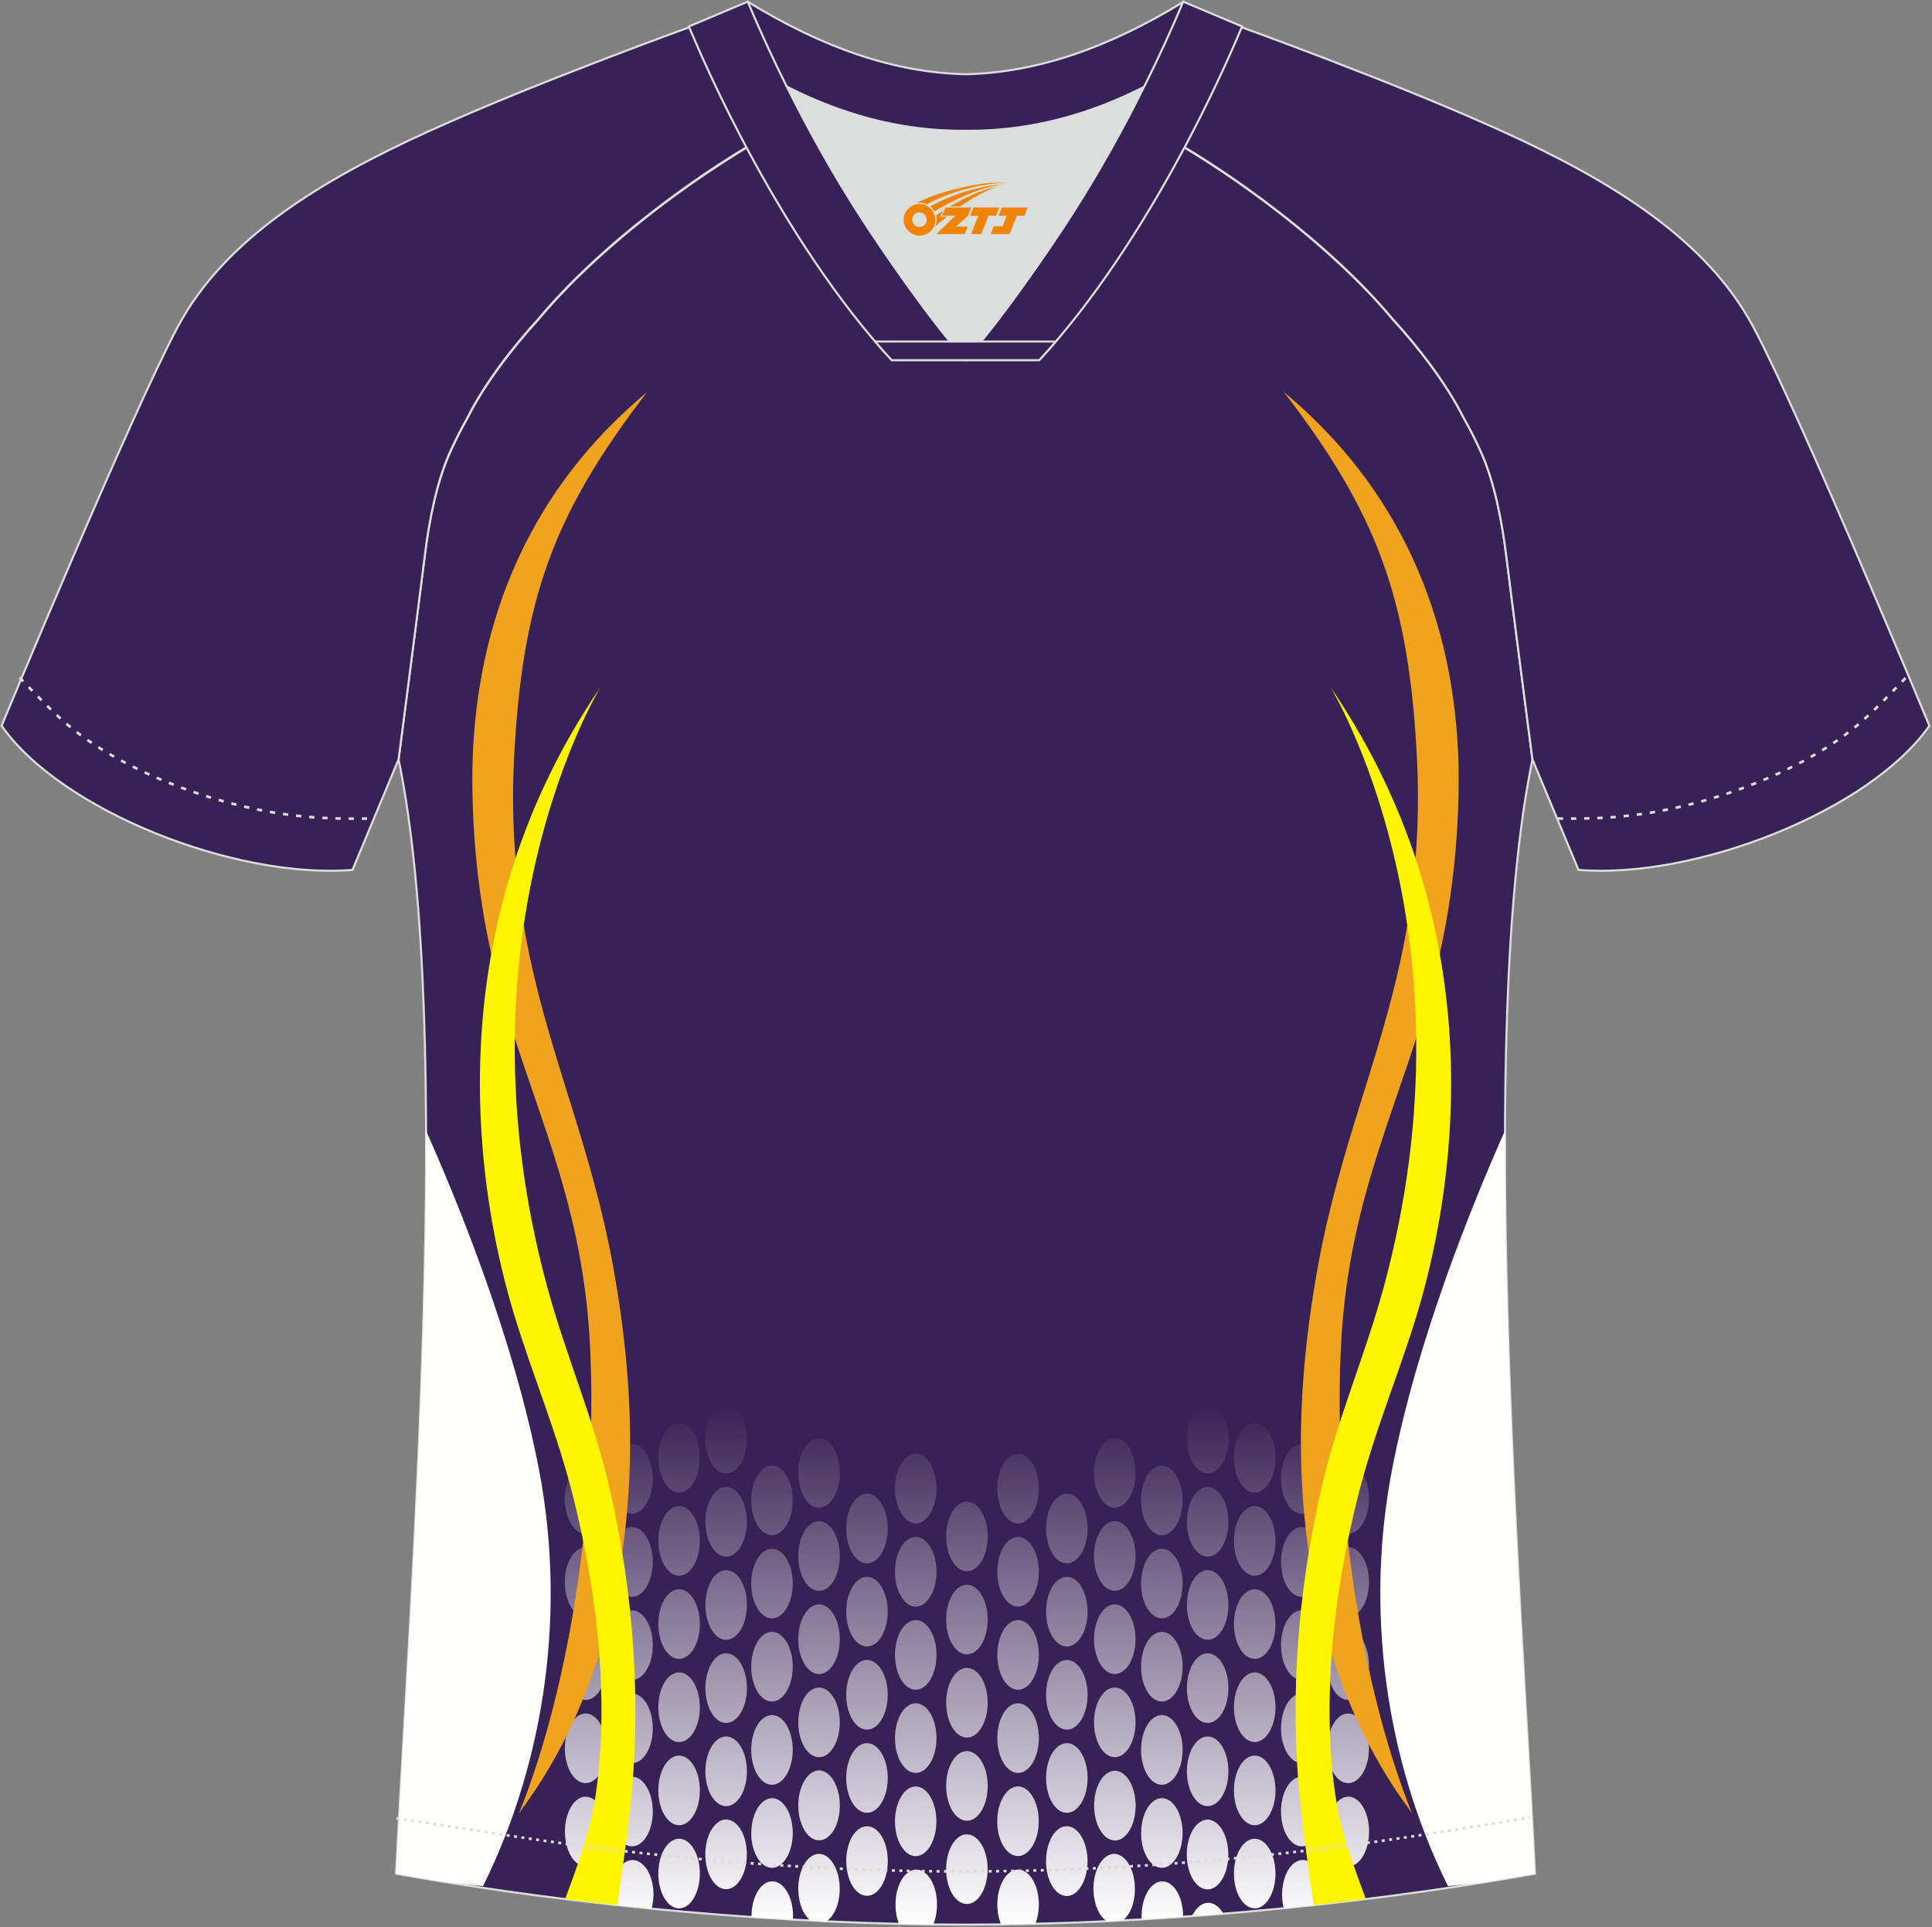
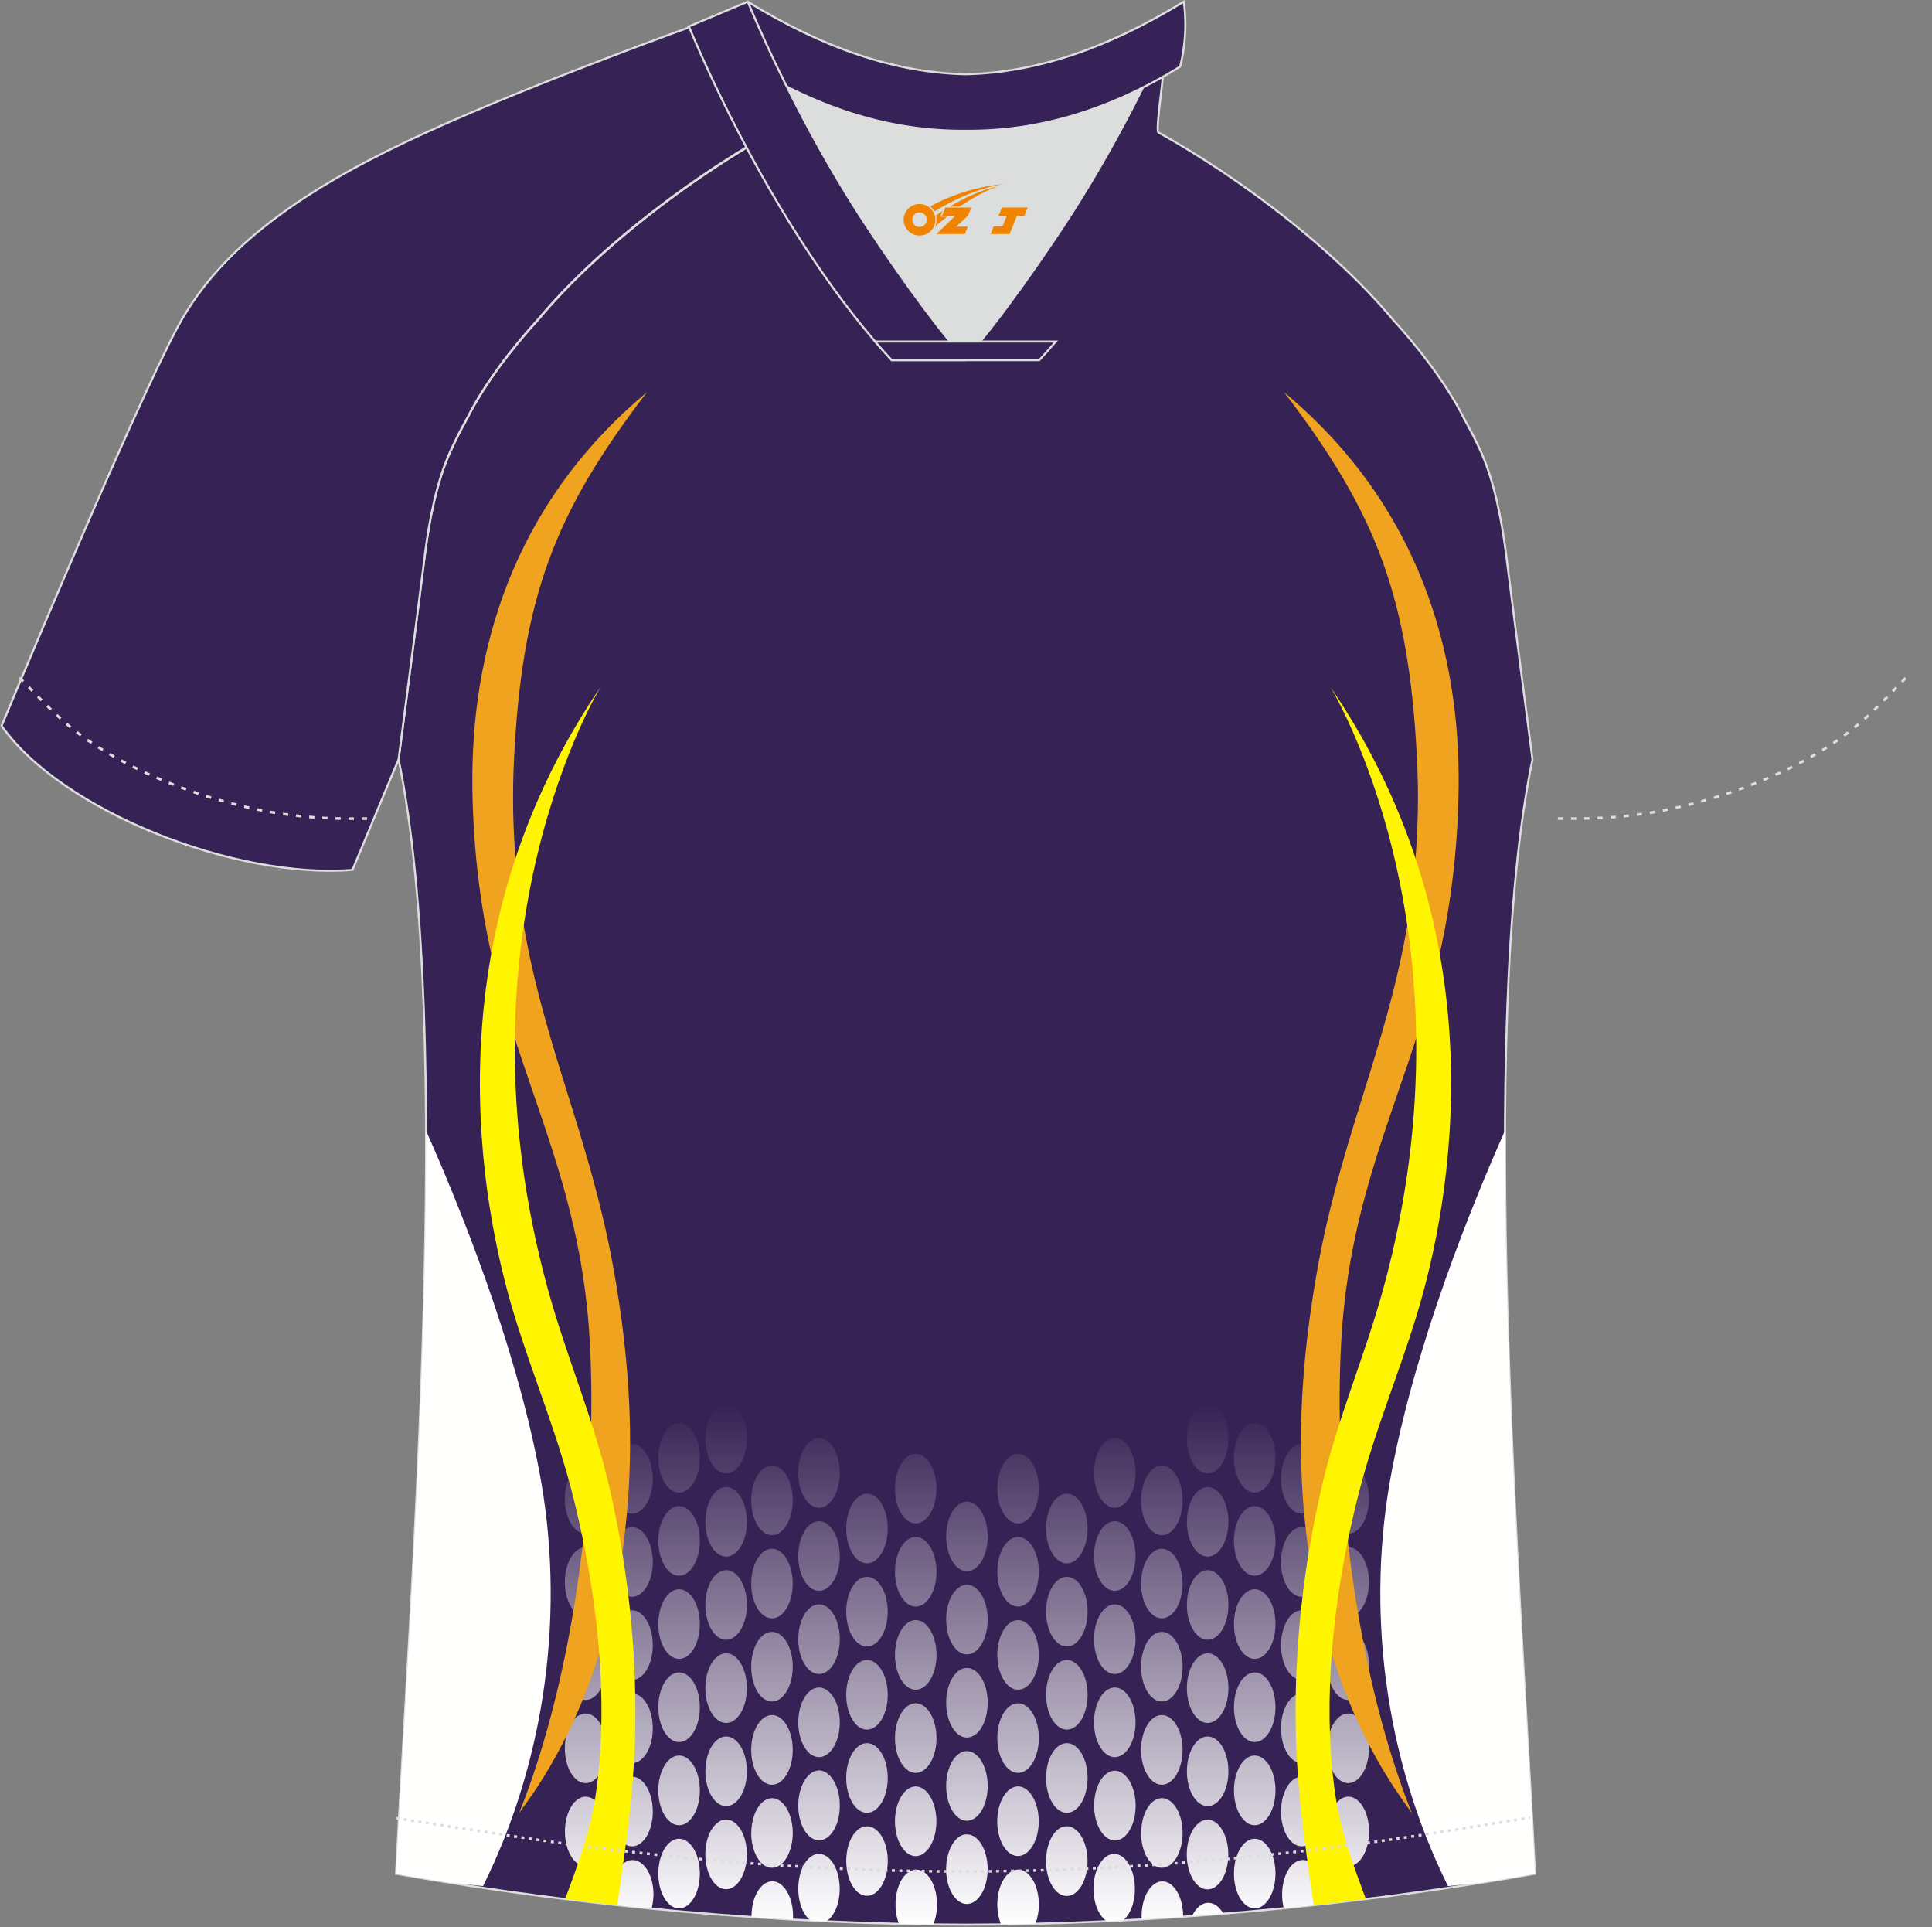
<svg xmlns="http://www.w3.org/2000/svg" version="1.1" id="图层_1" x="0px" y="0px" width="374px" height="373px" viewBox="0 0 374 373" enable-background="new 0 0 374 373" xml:space="preserve">
  <rect x="0" y="0" width="374" height="373" fill="#808080" stroke="none" />
  <g>
    <path fill="#372255" stroke="#DCDDDD" stroke-width="0.4" stroke-miterlimit="10" d="M291.55,107.27   c1.27,10.18,4.85,37.71,5.11,39.69c-10.86,52.55-2.19,162.18,0.49,215.68c-36.81,6.52-75.42,9.83-110.24,9.86   c-34.82-0.03-73.43-3.33-110.24-9.86c2.68-53.5,11.35-163.13,0.49-215.68c0.25-1.98,3.83-29.51,5.1-39.69   c0.85-6.78,2.31-14.06,4.84-19.68c1.01-2.25,2.15-4.48,3.4-6.7c3.26-6.52,8.77-13.67,13.69-19.02   c11.2-13.44,29.03-27.03,44.74-35.87c0.96-0.54-1.02-15.4-0.07-15.9c3.94,3.31,25.19,3.25,30.33,6.12l-2.64,0.68   c6.1,2.82,12.98,4.24,19.71,4.25c6.74-0.02-2.73-1.43,3.36-4.26l5.7-2.51c5.14-2.86,16.2-2.27,20.14-5.59   c0.73,0.39-1.96,16.43-1.21,16.84c15.87,8.82,34.04,22.6,45.4,36.23c4.92,5.36,10.44,12.5,13.7,19.02c1.25,2.22,2.39,4.46,3.4,6.7   C289.24,93.22,290.7,100.5,291.55,107.27z" />
    <g>
      <linearGradient id="SVGID_1_" gradientUnits="userSpaceOnUse" x1="-809.305" y1="992.908" x2="-809.305" y2="892.128" gradientTransform="matrix(1 0 0 -1 996.485 1264.594)">
        <stop offset="0" style="stop-color:#372254" />
        <stop offset="1" style="stop-color:#FFFFFF" />
      </linearGradient>
      <path fill="url(#SVGID_1_)" d="M213.95,355.43c0.01,0.01,0.02,0.02,0.04,0.03l0,0c0.02,0.02,0.04,0.04,0.06,0.05    c0.02,0.02,0.04,0.03,0.05,0.04c-0.02-0.01-0.04-0.03-0.05-0.04L213.95,355.43L213.95,355.43z M262.45,352.37    c-0.03-0.01-0.07-0.02-0.1-0.03L262.45,352.37L262.45,352.37z M132.7,352.37c-0.03-0.01-0.07-0.02-0.1-0.03L132.7,352.37    L132.7,352.37z M214.11,355.56l-0.16-0.14c-0.01-0.01-0.03-0.02-0.04-0.04l-0.03-0.03c-0.02-0.02-0.04-0.04-0.06-0.06l-0.01-0.01    c-0.03-0.02-0.05-0.05-0.08-0.08l-0.01-0.01c-0.02-0.02-0.05-0.05-0.07-0.08l0,0c-0.87-0.94-1.51-2.42-1.75-4.15l0,0    c-0.01-0.11-0.03-0.22-0.04-0.32v-0.01c-0.01-0.05-0.01-0.1-0.02-0.16l0,0c-0.01-0.11-0.02-0.22-0.02-0.33v-0.02    c0-0.05-0.01-0.1-0.01-0.15l0,0c0-0.06,0-0.11-0.01-0.17v-0.02c0-0.05,0-0.1,0-0.14v-0.03c0-0.05,0-0.11,0-0.16    c0-3.55,1.63-6.46,3.71-6.72l0,0c0.07-0.01,0.14-0.01,0.21-0.02l0,0c0.03,0,0.07,0,0.1,0l0,0l0,0c0.04,0,0.07,0,0.1,0    s0.07,0,0.1,0.01c0.04,0,0.07,0.01,0.1,0.01s0.07,0.01,0.1,0.02c0.03,0,0.07,0.01,0.1,0.02c0.03,0.01,0.06,0.02,0.1,0.02    c0.03,0.01,0.07,0.02,0.1,0.03s0.07,0.02,0.1,0.03s0.07,0.02,0.1,0.04c0.03,0.01,0.07,0.02,0.1,0.04l0,0    c0.03,0.01,0.06,0.03,0.1,0.05l0,0c0.03,0.01,0.06,0.03,0.1,0.05l0,0c0.03,0.02,0.06,0.03,0.09,0.05l0,0    c0.03,0.02,0.06,0.04,0.09,0.05l0,0c0.09,0.06,0.18,0.12,0.27,0.19l0,0c1.4,1.06,2.37,3.41,2.37,6.15c0,0.98-0.13,1.92-0.35,2.76    l-0.01,0.02c-0.01,0.05-0.02,0.09-0.04,0.14l0,0v0.01c-0.01,0.04-0.02,0.08-0.04,0.11l-0.01,0.05c-0.01,0.03-0.02,0.05-0.02,0.08    c-0.01,0.03-0.02,0.06-0.03,0.09l-0.02,0.06c-0.01,0.02-0.02,0.05-0.02,0.08l-0.01,0.03c-0.7,1.98-1.99,3.31-3.46,3.31    C215.2,356.19,214.62,355.96,214.11,355.56L214.11,355.56z M199.25,346.81c-0.03-0.03-0.05-0.06-0.08-0.09L199.25,346.81    L199.25,346.81z M199.08,346.64c-0.03-0.03-0.06-0.05-0.08-0.08L199.08,346.64L199.08,346.64z M232.43,352.56    c-0.01,0.01-0.03,0.02-0.04,0.03L232.43,352.56L232.43,352.56z M232.33,352.62c-0.02,0.01-0.03,0.02-0.05,0.03L232.33,352.62    L232.33,352.62z M112.49,347.88c-0.02,0.01-0.04,0.02-0.05,0.02L112.49,347.88L112.49,347.88z M112.36,347.93    c-0.02,0.01-0.03,0.02-0.05,0.02L112.36,347.93L112.36,347.93z M178.08,345.88c-0.03-0.01-0.07-0.02-0.1-0.03L178.08,345.88    L178.08,345.88z M214.11,355.56L214.11,355.56L214.11,355.56L214.11,355.56L214.11,355.56z M186.78,355.03    c-0.01,0-0.02,0.01-0.04,0.01c-0.02,0-0.04,0.01-0.05,0.01c-0.02,0-0.04,0.01-0.06,0.01l-0.03,0.01    c-0.49,0.12-0.96,0.39-1.38,0.78l-0.02,0.02c-0.02,0.02-0.03,0.03-0.05,0.05s-0.04,0.04-0.06,0.06l-0.01,0.02    c-0.11,0.12-0.23,0.24-0.33,0.38l0,0c-0.97,1.23-1.6,3.18-1.6,5.38c0,3.73,1.8,6.74,4.02,6.74s4.02-3.02,4.02-6.74    c0-2.83-1.04-5.25-2.51-6.25l-0.01-0.01c-0.02-0.02-0.04-0.03-0.06-0.04l-0.03-0.02c-0.02-0.01-0.04-0.02-0.05-0.03    c-0.02-0.01-0.03-0.02-0.05-0.03c-0.01-0.01-0.03-0.02-0.04-0.02c-0.02-0.01-0.04-0.02-0.06-0.03l-0.03-0.02    c-0.02-0.01-0.04-0.02-0.06-0.03l-0.03-0.01c-0.02-0.01-0.05-0.02-0.07-0.03l-0.03-0.01c-0.02-0.01-0.05-0.02-0.07-0.03    l-0.02-0.01c-0.03-0.01-0.06-0.02-0.08-0.03l-0.02-0.01c-0.03-0.01-0.05-0.02-0.08-0.02l-0.01-0.01    c-0.03-0.01-0.06-0.02-0.09-0.02h-0.01c-0.03-0.01-0.06-0.01-0.09-0.02h-0.01c-0.03-0.01-0.06-0.01-0.09-0.02h-0.01    c-0.03-0.01-0.06-0.01-0.09-0.01h-0.01c-0.07-0.01-0.13-0.01-0.2-0.02h-0.01c-0.03,0-0.07,0-0.1,0s-0.07,0-0.1,0h-0.01    c-0.03,0-0.06,0-0.09,0.01h-0.01c-0.03,0-0.06,0.01-0.09,0.01h-0.02C186.83,355.02,186.81,355.03,186.78,355.03L186.78,355.03z     M256.08,368.54c-2.53,0.28-5.05,0.55-7.57,0.8c-0.2-0.81-0.32-1.7-0.32-2.64c0-1.62,0.34-3.1,0.9-4.26l0,0l0.01-0.02l0,0    c0.06-0.12,0.12-0.24,0.19-0.36l0.01-0.01c0.02-0.04,0.04-0.07,0.06-0.1l0.01-0.01c0.02-0.04,0.04-0.07,0.06-0.1l0.01-0.02    c0.02-0.03,0.04-0.06,0.06-0.1v-0.01l0,0l0,0c0.02-0.03,0.04-0.06,0.06-0.09l0.01-0.02c0.02-0.03,0.04-0.06,0.06-0.09l0.02-0.02    c0.02-0.03,0.04-0.06,0.06-0.08l0.02-0.02c0.02-0.02,0.04-0.05,0.06-0.07l0.02-0.02c0.02-0.02,0.03-0.04,0.05-0.06l0.02-0.03    c0.02-0.02,0.04-0.05,0.06-0.07l0.02-0.03c0.02-0.02,0.04-0.04,0.06-0.06l0.03-0.03c0.02-0.02,0.03-0.04,0.05-0.05    c0.01-0.02,0.03-0.03,0.04-0.04s0.03-0.03,0.04-0.04s0.03-0.02,0.04-0.04c0.02-0.02,0.03-0.03,0.05-0.05l0.03-0.03    c0.02-0.02,0.04-0.04,0.06-0.05l0.03-0.03c0.02-0.02,0.04-0.03,0.05-0.04c0.01-0.01,0.03-0.02,0.04-0.03s0.03-0.02,0.04-0.03    c0.02-0.02,0.03-0.02,0.05-0.04c0.01-0.01,0.03-0.02,0.04-0.03s0.02-0.02,0.04-0.02c0.02-0.01,0.04-0.03,0.06-0.04l0.04-0.02    c0.02-0.01,0.04-0.03,0.06-0.04l0.03-0.02c0.02-0.01,0.04-0.02,0.05-0.03c0.01-0.01,0.03-0.02,0.04-0.02    c0.02-0.01,0.04-0.02,0.05-0.03l0.03-0.02c0.02-0.01,0.05-0.02,0.07-0.03l0.03-0.02c0.02-0.01,0.05-0.02,0.07-0.03l0.03-0.01    c0.02-0.01,0.05-0.02,0.07-0.03l0.03-0.01c0.02-0.01,0.04-0.02,0.07-0.02l0.02-0.01c0.03-0.01,0.05-0.02,0.08-0.02l0.02-0.01    c0.03-0.01,0.05-0.02,0.08-0.02l0.02-0.01c0.03-0.01,0.05-0.02,0.08-0.02h0.02c0.03-0.01,0.05-0.01,0.08-0.02h0.01    c0.03,0,0.06-0.01,0.09-0.01l0.02-0.01c0.03,0,0.06-0.01,0.09-0.01H252c0.03,0,0.06-0.01,0.09-0.01h0.01c0.03,0,0.06,0,0.09,0    s0.06,0,0.1,0h0.02c0.03,0,0.06,0,0.09,0.01h0.02c0.03,0,0.06,0.01,0.09,0.01h0.01c0.03,0.01,0.06,0.01,0.09,0.02h0.01    c0.03,0.01,0.06,0.01,0.09,0.02h0.02c0.03,0.01,0.06,0.01,0.09,0.02h0.01c0.03,0.01,0.06,0.02,0.09,0.02h0.01    c0.03,0.01,0.06,0.02,0.09,0.03l0.02,0.01c0.03,0.01,0.06,0.02,0.08,0.03l0.01,0.01c0.03,0.01,0.05,0.02,0.08,0.03h0.01    c0.03,0.01,0.06,0.02,0.08,0.04l0.02,0.01c0.03,0.01,0.05,0.02,0.08,0.04l0.02,0.01c0.02,0.02,0.05,0.03,0.08,0.05l0,0l0,0l0,0    c0.03,0.02,0.05,0.03,0.08,0.05l0.02,0.01c0.03,0.02,0.05,0.03,0.08,0.05l0.02,0.02c0.02,0.02,0.05,0.03,0.07,0.05l0.02,0.01    c0.02,0.02,0.04,0.03,0.07,0.05l0.02,0.02c0.02,0.02,0.05,0.04,0.07,0.06l0.02,0.02c0.02,0.02,0.04,0.04,0.07,0.06l0.02,0.02    c0.02,0.02,0.04,0.03,0.06,0.05l0.02,0.02c0.02,0.02,0.04,0.04,0.07,0.06l0.03,0.03c0.02,0.02,0.04,0.04,0.06,0.06l0.03,0.03    c0.02,0.02,0.03,0.03,0.05,0.05l0.03,0.03c0.02,0.02,0.04,0.04,0.05,0.06l0.03,0.03c0.02,0.02,0.04,0.04,0.05,0.06l0.03,0.04    l0.03,0.04c0.02,0.02,0.03,0.04,0.05,0.06l0.04,0.04l0.03,0.04c0.02,0.02,0.03,0.04,0.05,0.06c0.01,0.02,0.02,0.03,0.04,0.05    l0.02,0.03c0.02,0.03,0.04,0.06,0.06,0.09l0.01,0.02c0.04,0.06,0.08,0.12,0.12,0.19l0.01,0.01c0.02,0.04,0.05,0.08,0.07,0.11    l0.01,0.02c0.71,1.21,1.14,2.87,1.14,4.7C256.23,367.34,256.18,367.95,256.08,368.54L256.08,368.54z M236.83,370.39    c-2.04,0.17-4.07,0.32-6.09,0.47c0.74-1.57,1.88-2.59,3.17-2.59l0,0l0,0C235.06,368.27,236.1,369.09,236.83,370.39L236.83,370.39z     M229.04,370.98c-2.69,0.19-5.36,0.36-8.03,0.51c-0.01-0.21-0.02-0.42-0.02-0.63c0-3.72,1.8-6.74,4.02-6.74l0,0l0,0    c2.22,0,4.02,3.02,4.02,6.74L229.04,370.98L229.04,370.98z M217.35,371.69c-1.03,0.06-2.06,0.11-3.09,0.15    c-0.94-0.6-1.71-1.78-2.16-3.27c-0.01-0.03-0.02-0.06-0.02-0.08l-0.01-0.04c-0.25-0.88-0.4-1.86-0.4-2.9    c0-3.55,1.64-6.46,3.71-6.73l0,0c0.03-0.01,0.07-0.01,0.1-0.01l0,0c0.03,0,0.07-0.01,0.1-0.01l0,0c0.04,0,0.07,0,0.1,0    s0.07,0,0.1,0l0,0c0.04,0,0.07,0,0.1,0.01l0,0c0.03,0,0.07,0.01,0.1,0.01l0,0c0.03,0.01,0.07,0.01,0.1,0.02l0,0    c0.03,0.01,0.07,0.01,0.1,0.02l0,0c0.03,0.01,0.07,0.02,0.1,0.02l0,0c0.03,0.01,0.07,0.02,0.1,0.03s0.07,0.02,0.1,0.03l0,0    c1.83,0.63,3.21,3.35,3.21,6.61C219.72,368.28,218.75,370.63,217.35,371.69L217.35,371.69z M200.43,372.33    c-2.23,0.05-4.44,0.1-6.64,0.12c-0.46-1.1-0.73-2.43-0.73-3.87c0-3.72,1.8-6.74,4.02-6.74l0,0l0,0c2.22,0,4.02,3.02,4.02,6.74    C201.1,369.97,200.85,371.26,200.43,372.33L200.43,372.33z M180.66,372.47c-2.2-0.02-4.41-0.06-6.63-0.12    c-0.43-1.07-0.68-2.37-0.68-3.76c0-3.72,1.8-6.74,4.02-6.74l0,0l0,0c2.22,0,4.02,3.02,4.02,6.74    C181.39,370.03,181.12,371.37,180.66,372.47L180.66,372.47z M159.95,371.86c-1.01-0.05-2.01-0.1-3.02-0.15    c-0.86-0.63-1.56-1.75-1.98-3.15c-0.01-0.03-0.02-0.05-0.02-0.08l-0.01-0.04c-0.25-0.88-0.39-1.86-0.39-2.9    c0-3.55,1.64-6.46,3.71-6.72l0,0c0.03-0.01,0.07-0.01,0.1-0.01l0,0c0.03,0,0.07-0.01,0.1-0.01l0,0c0.03,0,0.07,0,0.1,0    s0.07,0,0.1,0l0,0c0.03,0,0.07,0,0.1,0.01l0,0c0.03,0,0.07,0.01,0.1,0.01l0,0c0.03,0.01,0.07,0.01,0.1,0.02l0,0    c0.03,0.01,0.07,0.01,0.1,0.02l0,0c0.03,0.01,0.07,0.02,0.1,0.02l0,0c0.03,0.01,0.07,0.02,0.1,0.03s0.07,0.02,0.1,0.03l0,0    c1.83,0.63,3.21,3.35,3.21,6.61C162.57,368.44,161.48,370.91,159.95,371.86L159.95,371.86z M153.5,371.53    c-2.66-0.15-5.34-0.32-8.02-0.5v-0.18c0-3.72,1.8-6.74,4.02-6.74l0,0l0,0c2.22,0,4.02,3.02,4.02,6.74    C153.52,371.08,153.52,371.31,153.5,371.53L153.5,371.53z M126.13,369.42c-2.51-0.25-5.02-0.51-7.53-0.78    c-0.11-0.61-0.17-1.27-0.17-1.94c0-1.62,0.34-3.1,0.9-4.26l0,0l0.01-0.02l0,0c0.06-0.12,0.12-0.24,0.19-0.35v-0.01    c0.02-0.04,0.04-0.07,0.06-0.11l0.01-0.01c0.02-0.03,0.04-0.07,0.06-0.1l0.01-0.02c0.02-0.03,0.04-0.06,0.06-0.1l0,0l0,0l0,0    c0.02-0.03,0.04-0.06,0.06-0.09l0.01-0.02c0.02-0.03,0.04-0.06,0.06-0.09l0.02-0.02c0.02-0.03,0.04-0.05,0.06-0.08l0.02-0.02    c0.02-0.02,0.04-0.05,0.06-0.07l0.02-0.02c0.02-0.02,0.03-0.04,0.05-0.06l0.02-0.03c0.02-0.02,0.04-0.05,0.06-0.07l0.03-0.03    c0.02-0.02,0.04-0.04,0.06-0.06l0.03-0.03c0.02-0.02,0.03-0.04,0.05-0.05c0.01-0.01,0.02-0.02,0.04-0.04    c0.01-0.02,0.03-0.03,0.04-0.04s0.03-0.02,0.04-0.04c0.02-0.02,0.03-0.03,0.05-0.05l0.03-0.03c0.02-0.02,0.04-0.04,0.06-0.05    l0.03-0.03c0.02-0.02,0.03-0.03,0.05-0.04c0.01-0.01,0.03-0.02,0.04-0.03s0.03-0.02,0.04-0.03c0.02-0.01,0.03-0.02,0.05-0.03    c0.01-0.01,0.03-0.02,0.04-0.03s0.02-0.02,0.04-0.03c0.02-0.01,0.04-0.03,0.06-0.04l0.03-0.02c0.02-0.02,0.04-0.03,0.06-0.04    l0.03-0.02c0.02-0.01,0.04-0.02,0.05-0.03s0.03-0.02,0.04-0.02c0.02-0.01,0.04-0.02,0.06-0.03l0.03-0.02    c0.02-0.01,0.05-0.02,0.07-0.03l0.03-0.02c0.02-0.01,0.05-0.02,0.07-0.03l0.03-0.01c0.02-0.01,0.05-0.02,0.07-0.03l0.03-0.01    c0.02-0.01,0.04-0.02,0.07-0.02l0.02-0.01c0.03-0.01,0.05-0.02,0.08-0.02l0.02-0.01c0.03-0.01,0.05-0.01,0.08-0.02l0.02-0.01    c0.03-0.01,0.06-0.02,0.08-0.02h0.02c0.03,0,0.06-0.01,0.08-0.02h0.01c0.03-0.01,0.06-0.01,0.09-0.02h0.02    c0.03-0.01,0.06-0.01,0.09-0.01h0.02c0.03,0,0.06-0.01,0.09-0.01h0.01c0.03,0,0.06,0,0.1,0c0.03,0,0.06,0,0.09,0h0.02    c0.03,0,0.06,0,0.09,0.01h0.02c0.03,0,0.06,0.01,0.09,0.01h0.01c0.03,0.01,0.06,0.01,0.09,0.02h0.01c0.03,0,0.06,0.01,0.09,0.02    h0.02c0.03,0.01,0.06,0.02,0.09,0.02h0.01c0.03,0.01,0.06,0.02,0.09,0.02h0.01c0.03,0.01,0.06,0.02,0.09,0.03l0.02,0.01    c0.03,0.01,0.06,0.02,0.08,0.03l0.01,0.01c0.03,0.01,0.06,0.02,0.08,0.03h0.01c0.03,0.01,0.06,0.02,0.08,0.04l0.02,0.01    c0.03,0.01,0.05,0.02,0.08,0.04l0.02,0.01c0.03,0.02,0.06,0.03,0.08,0.04l0,0l0,0l0,0c0.03,0.02,0.05,0.03,0.08,0.05l0.02,0.01    c0.03,0.02,0.05,0.03,0.08,0.05l0.02,0.01c0.02,0.02,0.05,0.03,0.07,0.05l0.02,0.01c0.02,0.02,0.04,0.03,0.07,0.05l0.02,0.02    c0.02,0.02,0.05,0.04,0.07,0.06l0.02,0.02c0.02,0.02,0.05,0.04,0.07,0.06l0.02,0.02c0.02,0.02,0.04,0.03,0.06,0.05l0.02,0.02    c0.02,0.02,0.04,0.04,0.07,0.06l0.03,0.02c0.02,0.02,0.04,0.04,0.06,0.06l0.03,0.03c0.02,0.02,0.03,0.03,0.05,0.05l0.03,0.03    c0.02,0.02,0.03,0.04,0.05,0.06l0.03,0.03c0.02,0.02,0.04,0.04,0.06,0.06l0.03,0.04l0.03,0.04c0.02,0.02,0.03,0.04,0.05,0.06    l0.04,0.04l0.03,0.04c0.01,0.02,0.03,0.04,0.05,0.06c0.01,0.02,0.02,0.03,0.04,0.05l0.02,0.03c0.02,0.03,0.04,0.06,0.06,0.09    l0.01,0.02c0.04,0.06,0.08,0.12,0.12,0.18l0.01,0.01c0.02,0.04,0.05,0.08,0.07,0.11l0.01,0.02c0.71,1.21,1.14,2.87,1.14,4.7    C126.47,367.66,126.35,368.58,126.13,369.42L126.13,369.42z M131.46,355.87c-2.22,0-4.02,3.02-4.02,6.74    c0,3.73,1.8,6.74,4.02,6.74s4.02-3.02,4.02-6.74C135.48,358.89,133.68,355.87,131.46,355.87L131.46,355.87L131.46,355.87    L131.46,355.87z M196.67,345.78L196.67,345.78c0.03-0.01,0.07-0.01,0.1-0.02l0,0c0.03,0,0.07-0.01,0.1-0.01l0,0    c0.04,0,0.07-0.01,0.1-0.01l0,0c0.03,0,0.07,0,0.1,0s0.07,0,0.1,0s0.07,0,0.1,0.01l0,0c0.03,0,0.07,0.01,0.1,0.01    c0.04,0,0.07,0.01,0.1,0.02l0,0c0.04,0.01,0.07,0.01,0.1,0.02l0,0c0.03,0.01,0.07,0.02,0.1,0.02l0,0    c0.47,0.12,0.91,0.37,1.31,0.73l0,0c0.03,0.02,0.06,0.05,0.08,0.08c0.03,0.02,0.06,0.06,0.08,0.08l0,0    c0.03,0.03,0.05,0.06,0.08,0.09s0.05,0.06,0.08,0.09l0,0c0.02,0.03,0.05,0.06,0.08,0.09l0,0c0.03,0.03,0.05,0.06,0.08,0.1l0,0    c0.98,1.23,1.62,3.19,1.62,5.4c0,0.29-0.01,0.58-0.03,0.86l0,0c-0.01,0.11-0.02,0.22-0.03,0.33l0,0    c-0.09,0.86-0.28,1.67-0.55,2.38l0,0l0,0c-0.71,1.9-1.97,3.17-3.41,3.17c-2.13,0-3.87-2.77-4.01-6.28v-0.08v-0.07    c0-0.04,0-0.09,0-0.13v-0.03c0-0.05,0-0.1,0-0.15l0,0l0,0c0-0.06,0-0.11,0-0.17l0,0c0-0.06,0-0.11,0-0.17l0,0    c0-0.06,0-0.11,0.01-0.17c0.01-0.11,0.01-0.23,0.02-0.34l0,0c0.02-0.23,0.04-0.45,0.07-0.66l0,0c0.01-0.05,0.02-0.11,0.02-0.16    l0,0c0.01-0.05,0.02-0.11,0.03-0.16l0,0c0.01-0.05,0.02-0.11,0.03-0.16l0,0c0.01-0.05,0.02-0.1,0.03-0.16l0,0    c0.01-0.05,0.02-0.1,0.03-0.16l0,0c0.01-0.05,0.02-0.1,0.03-0.15l0,0C193.88,347.72,195.15,346.04,196.67,345.78L196.67,345.78z     M242.89,355.87c-2.22,0-4.02,3.02-4.02,6.74c0,3.73,1.8,6.74,4.02,6.74s4.02-3.02,4.02-6.74    C246.91,358.89,245.11,355.87,242.89,355.87L242.89,355.87L242.89,355.87L242.89,355.87z M260.9,347.73c0.03,0,0.06,0,0.1,0    s0.06,0,0.09,0h0.03c0.02,0,0.05,0.01,0.07,0.01h0.02c0.06,0,0.13,0.01,0.19,0.02h0.02c0.02,0,0.05,0.01,0.08,0.02h0.02    c0.06,0.01,0.13,0.03,0.19,0.05h0.01c0.03,0.01,0.06,0.02,0.09,0.03h0.01c1.31,0.45,2.39,1.96,2.89,3.98l0,0l0,0    c0.2,0.81,0.32,1.69,0.32,2.63c0,3.73-1.8,6.74-4.02,6.74s-4.02-3.02-4.02-6.74c0-0.65,0.06-1.29,0.16-1.88l0,0    c0.38-2.17,1.38-3.88,2.66-4.55l0.01-0.01c0.03-0.02,0.05-0.03,0.08-0.04l0.02-0.01c0.03-0.02,0.06-0.03,0.09-0.04l0,0    c0.06-0.03,0.12-0.05,0.19-0.07l0.02-0.01c0.02-0.01,0.05-0.02,0.07-0.02l0.02-0.01c0.02-0.01,0.05-0.01,0.07-0.02l0.02-0.01    c0.03-0.01,0.05-0.01,0.08-0.02h0.01c0.03-0.01,0.06-0.01,0.1-0.02h0.02c0.02,0,0.05-0.01,0.07-0.01h0.03    c0.02,0,0.04-0.01,0.07-0.01h0.03c0.02,0,0.05,0,0.07-0.01C260.88,347.73,260.89,347.73,260.9,347.73L260.9,347.73z     M250.71,344.21c-1.59,0.9-2.73,3.42-2.73,6.39c0,3.73,1.8,6.74,4.02,6.74c1.78,0,3.29-1.94,3.82-4.63l0,0l0,0    c0.13-0.66,0.2-1.38,0.2-2.11c0-2.73-0.97-5.09-2.37-6.15l0,0c-0.03-0.02-0.06-0.04-0.09-0.06l0,0c-0.03-0.02-0.06-0.04-0.09-0.06    s-0.06-0.04-0.09-0.06s-0.06-0.04-0.09-0.05l0,0c-0.03-0.02-0.06-0.03-0.09-0.05l0,0c-0.03-0.02-0.06-0.03-0.1-0.05l0,0    c-0.03-0.02-0.06-0.03-0.1-0.05l0,0c-0.03-0.01-0.07-0.03-0.1-0.04l0,0c-0.03-0.02-0.07-0.02-0.1-0.04l0,0    c-0.03-0.01-0.07-0.02-0.1-0.03l0,0c-0.03-0.01-0.07-0.02-0.1-0.03l0,0c-0.03-0.01-0.07-0.02-0.1-0.02l0,0    c-0.03-0.01-0.07-0.02-0.1-0.02l0,0c-0.03-0.01-0.07-0.01-0.1-0.02l0,0c-0.03,0-0.07-0.01-0.1-0.01l0,0    c-0.03-0.01-0.07-0.01-0.1-0.01l0,0c-0.04,0-0.07,0-0.1,0s-0.07,0-0.1,0c-0.04,0-0.07,0-0.1,0.01c-0.03,0-0.07,0.01-0.1,0.01    c-0.03,0.01-0.07,0.01-0.1,0.02l0,0c-0.03,0.01-0.07,0.01-0.1,0.02l0,0c-0.03,0.01-0.07,0.01-0.1,0.02l0,0    c-0.03,0.01-0.07,0.02-0.1,0.03l0,0c-0.03,0.01-0.07,0.02-0.1,0.03s-0.07,0.02-0.1,0.04l0,0c-0.03,0.01-0.07,0.02-0.1,0.04l0,0    c-0.03,0.02-0.06,0.03-0.1,0.05l0,0c-0.03,0.02-0.06,0.03-0.1,0.05l0,0C250.77,344.17,250.74,344.19,250.71,344.21L250.71,344.21z     M232.7,352.42c0.02-0.01,0.04-0.02,0.07-0.03l0.03-0.01c0.02-0.01,0.05-0.02,0.07-0.03l0.03-0.01c0.02-0.01,0.04-0.02,0.06-0.02    l0.03-0.01c0.02-0.01,0.05-0.02,0.07-0.02l0.02-0.01c0.03-0.01,0.05-0.02,0.08-0.02l0.02-0.01c0.03-0.01,0.05-0.01,0.08-0.02h0.02    c0.03-0.01,0.05-0.01,0.08-0.02h0.01c0.03-0.01,0.06-0.01,0.09-0.02h0.01c0.03,0,0.06-0.01,0.09-0.01h0.02    c0.03,0,0.06,0,0.09-0.01h0.01c0.03,0,0.06,0,0.1,0c0.03,0,0.07,0,0.1,0l0,0c0.03,0,0.07,0,0.1,0.01h0.01    c0.03,0,0.06,0.01,0.09,0.01h0.01c0.03,0,0.06,0.01,0.09,0.01h0.02c0.03,0.01,0.05,0.01,0.08,0.02l0.02,0.01    c0.02,0.01,0.05,0.01,0.07,0.02l0.03,0.01c0.02,0.01,0.05,0.01,0.07,0.02l0.03,0.01c0.02,0.01,0.04,0.01,0.06,0.02    c0.01,0,0.03,0.01,0.04,0.02c0.02,0.01,0.04,0.01,0.06,0.02c0.01,0,0.03,0.01,0.04,0.02l0.02,0.01c0.02,0.01,0.05,0.02,0.08,0.03    l0,0c1.72,0.77,2.98,3.39,2.98,6.52c0,3.72-1.8,6.74-4.02,6.74s-4.02-3.02-4.02-6.74c0-2.76,0.99-5.14,2.41-6.18l0.01-0.01    c0.03-0.02,0.06-0.04,0.09-0.06l0.01-0.01c0.02-0.01,0.03-0.02,0.05-0.03s0.03-0.02,0.05-0.03c0.01-0.01,0.03-0.02,0.04-0.03    l0.03-0.02c0.02-0.01,0.04-0.02,0.07-0.04l0.04-0.02c0.02-0.01,0.04-0.02,0.06-0.03c0.01-0.01,0.03-0.01,0.04-0.02    C232.67,352.43,232.68,352.43,232.7,352.42L232.7,352.42z M220.9,355.23c0.14,3.51,1.89,6.27,4.01,6.27    c2.22,0,4.02-3.02,4.02-6.74c0-3.55-1.63-6.46-3.71-6.73c-0.04,0-0.07-0.01-0.1-0.01l0,0c-0.03,0-0.07-0.01-0.1-0.01l0,0    c-0.04,0-0.07,0-0.1,0c-0.04,0-0.07,0-0.1,0l0,0c-0.04,0-0.07,0-0.1,0.01l0,0c-2.13,0.18-3.81,3.13-3.81,6.73    C220.89,354.92,220.89,355.07,220.9,355.23L220.9,355.23L220.9,355.23z M173.67,355.52c-0.01-0.03-0.02-0.06-0.02-0.08l-0.01-0.04    c-0.25-0.88-0.39-1.86-0.39-2.9c0-3.55,1.64-6.46,3.71-6.73l0,0c0.03,0,0.07-0.01,0.1-0.01l0,0c0.03,0,0.07-0.01,0.1-0.01l0,0    c0.04,0,0.07,0,0.1,0s0.07,0,0.1,0l0,0c0.04,0,0.07,0,0.1,0.01l0,0c0.03,0,0.07,0.01,0.1,0.01l0,0c0.03,0.01,0.07,0.01,0.1,0.02    l0,0c0.03,0.01,0.07,0.01,0.1,0.02l0,0c0.03,0.01,0.07,0.02,0.1,0.02l0,0c0.03,0.01,0.07,0.02,0.1,0.03s0.06,0.02,0.1,0.03l0,0    c1.83,0.63,3.21,3.35,3.21,6.61c0,3.72-1.8,6.74-4.02,6.74C175.7,359.23,174.34,357.72,173.67,355.52L173.67,355.52z     M203.38,355.98c-0.56,1.16-0.89,2.63-0.89,4.23c0,3.73,1.8,6.74,4.02,6.74s4.02-3.02,4.02-6.74c0-2.59-0.87-4.84-2.15-5.97l0,0    c-0.14-0.12-0.28-0.23-0.43-0.33h-0.01c-0.03-0.02-0.06-0.04-0.09-0.06l-0.01-0.01c-0.03-0.02-0.05-0.03-0.08-0.05l-0.02-0.01    c-0.02-0.01-0.05-0.02-0.08-0.04l-0.03-0.01c-0.02-0.01-0.04-0.02-0.06-0.03l-0.04-0.02c-0.01-0.01-0.03-0.01-0.04-0.02    c-0.02-0.01-0.04-0.02-0.06-0.02l-0.04-0.02c-0.02-0.01-0.04-0.01-0.05-0.02c-0.01,0-0.03-0.01-0.04-0.01    c-0.02-0.01-0.04-0.01-0.06-0.02l-0.04-0.01c-0.02-0.01-0.04-0.01-0.06-0.02l-0.03-0.01c-0.02-0.01-0.05-0.01-0.07-0.02    l-0.03-0.01c-0.03-0.01-0.05-0.01-0.08-0.01l-0.02-0.01c-0.03,0-0.06-0.01-0.08-0.01h-0.02c-0.03,0-0.06-0.01-0.09-0.01h-0.01    c-0.03,0-0.06-0.01-0.09-0.01h-0.01c-0.03,0-0.06,0-0.1,0c-0.03,0-0.06,0-0.1,0h-0.01c-0.03,0-0.06,0-0.09,0.01h-0.01    c-0.03,0-0.06,0.01-0.09,0.01h-0.01c-0.06,0.01-0.13,0.02-0.19,0.03H206c-0.03,0.01-0.06,0.02-0.09,0.02h-0.01    c-0.03,0.01-0.06,0.02-0.09,0.02h-0.01c-0.07,0.02-0.13,0.04-0.19,0.07l0,0c-0.03,0.01-0.06,0.02-0.1,0.04l0,0    c-0.77,0.33-1.45,1.04-1.97,1.99l-0.01,0.01c-0.02,0.04-0.04,0.07-0.06,0.11l-0.01,0.02c-0.02,0.04-0.04,0.07-0.06,0.11    l-0.01,0.02l-0.02,0.05l0,0L203.38,355.98L203.38,355.98z M113.27,347.73c-0.01,0-0.02,0-0.04,0c-0.02,0-0.04,0-0.06,0    c-0.01,0-0.03,0-0.04,0c-0.02,0-0.04,0-0.05,0.01c-0.02,0-0.04,0-0.06,0.01c-0.02,0-0.04,0-0.06,0.01c-0.02,0-0.03,0.01-0.05,0.01    c-0.01,0-0.03,0.01-0.04,0.01c-0.02,0-0.03,0.01-0.05,0.01c-0.01,0-0.02,0-0.04,0.01c-0.03,0.01-0.07,0.02-0.1,0.03    c-0.01,0-0.01,0-0.02,0.01c-0.02,0.01-0.04,0.01-0.05,0.02l-0.03,0.01c-0.02,0.01-0.03,0.01-0.05,0.02l-0.03,0.01    c-0.02,0.01-0.04,0.02-0.05,0.02c-0.02,0.01-0.05,0.02-0.07,0.03s-0.03,0.02-0.05,0.02c-0.01,0.01-0.02,0.01-0.03,0.02    c-0.02,0.01-0.03,0.02-0.05,0.02l-0.03,0.02c-0.02,0.01-0.03,0.02-0.05,0.02c-0.01,0.01-0.03,0.02-0.04,0.02    c-0.03,0.02-0.05,0.03-0.08,0.05c-0.01,0.01-0.02,0.01-0.04,0.02c-0.01,0.01-0.03,0.02-0.04,0.03l-0.04,0.02    c-0.02,0.01-0.03,0.02-0.04,0.03c-0.02,0.01-0.03,0.02-0.05,0.03c-0.02,0.01-0.04,0.03-0.06,0.04c-0.01,0.01-0.03,0.02-0.04,0.03    s-0.02,0.02-0.04,0.03c-0.01,0.01-0.03,0.02-0.04,0.04l-0.03,0.02c-0.02,0.02-0.04,0.04-0.07,0.06l-0.02,0.02    c-0.02,0.02-0.04,0.04-0.07,0.06l-0.02,0.02c-0.02,0.02-0.04,0.04-0.06,0.05l-0.02,0.02c-0.02,0.02-0.04,0.05-0.07,0.07h-0.01    c-0.02,0.03-0.05,0.05-0.08,0.08l-0.01,0.01c-0.02,0.02-0.04,0.05-0.07,0.07l-0.01,0.01c-0.05,0.06-0.1,0.12-0.15,0.18l0,0    c-0.03,0.03-0.05,0.06-0.07,0.1v0.01c-0.55,0.72-0.98,1.68-1.25,2.77l0,0c-0.19,0.78-0.29,1.64-0.29,2.53    c0,3.73,1.8,6.74,4.02,6.74c2.22,0,4.02-3.02,4.02-6.74c0-0.61-0.05-1.2-0.14-1.76l0,0l0,0c0-0.03-0.01-0.05-0.01-0.08v-0.01    c-0.09-0.53-0.22-1.04-0.38-1.51l0,0c-0.07-0.19-0.13-0.37-0.21-0.55l0,0c-0.02-0.04-0.04-0.09-0.06-0.13v-0.01    c-0.08-0.17-0.16-0.34-0.24-0.49v-0.01c-0.02-0.04-0.04-0.07-0.06-0.11v-0.01c-0.02-0.04-0.04-0.07-0.06-0.11l0,0    c-0.04-0.08-0.09-0.15-0.14-0.22l0,0c-0.02-0.03-0.04-0.07-0.07-0.1l-0.01-0.02c-0.02-0.03-0.04-0.06-0.06-0.08l-0.02-0.02    c-0.02-0.03-0.04-0.05-0.06-0.08l-0.01-0.02c-0.02-0.03-0.05-0.06-0.07-0.09l0,0c-0.03-0.03-0.05-0.06-0.08-0.09l-0.01-0.01    c-0.02-0.02-0.04-0.05-0.06-0.07l-0.02-0.02c-0.02-0.02-0.04-0.04-0.06-0.06l-0.02-0.02c-0.02-0.02-0.04-0.04-0.06-0.06    l-0.02-0.02c-0.02-0.02-0.04-0.04-0.06-0.06l-0.01-0.02c-0.03-0.02-0.05-0.05-0.08-0.07l-0.01-0.01    c-0.02-0.02-0.04-0.04-0.07-0.06l-0.03-0.02c-0.02-0.02-0.04-0.03-0.05-0.05l-0.03-0.02c-0.02-0.01-0.03-0.02-0.05-0.04    l-0.03-0.02c-0.02-0.01-0.04-0.03-0.06-0.04l-0.03-0.02c-0.03-0.02-0.06-0.04-0.08-0.06l-0.02-0.02    c-0.02-0.01-0.04-0.03-0.07-0.04l-0.03-0.02c-0.02-0.01-0.04-0.02-0.06-0.03l-0.03-0.02c-0.02-0.01-0.04-0.02-0.05-0.03    l-0.04-0.02c-0.02-0.01-0.04-0.02-0.06-0.03c-0.01-0.01-0.02-0.01-0.03-0.02c-0.03-0.01-0.06-0.03-0.09-0.04h-0.01    c-0.03-0.01-0.05-0.02-0.08-0.03c-0.01-0.01-0.02-0.01-0.03-0.01c-0.02-0.01-0.04-0.01-0.06-0.02l-0.04-0.01    c-0.02-0.01-0.04-0.01-0.06-0.02c-0.01,0-0.02-0.01-0.04-0.01c-0.02-0.01-0.04-0.01-0.06-0.02c-0.01,0-0.02-0.01-0.03-0.01    c-0.03-0.01-0.06-0.01-0.09-0.02l0,0h-0.01c-0.03-0.01-0.06-0.01-0.09-0.02c-0.01,0-0.02,0-0.03-0.01c-0.02,0-0.04-0.01-0.07-0.01    c-0.01,0-0.03,0-0.04,0c-0.02,0-0.04,0-0.06-0.01l-0.04-0.01c-0.02,0-0.04,0-0.07,0c-0.01,0-0.02,0-0.03,0c-0.03,0-0.06,0-0.1,0    C113.33,347.73,113.29,347.73,113.27,347.73L113.27,347.73z M118.55,352.83c0.55,2.63,2.04,4.51,3.8,4.51    c1.6,0,2.98-1.56,3.63-3.83l0,0l0,0c0.14-0.49,0.24-1.01,0.31-1.55l0,0c0.01-0.05,0.01-0.11,0.02-0.16l0,0l0,0l0,0    c0.01-0.05,0.01-0.11,0.02-0.16v-0.01c0-0.06,0.01-0.11,0.01-0.16l0,0c0-0.06,0.01-0.11,0.01-0.16v-0.01c0-0.06,0-0.11,0.01-0.16    v-0.01c0-0.05,0-0.11,0.01-0.16v-0.01c0-0.05,0-0.11,0-0.16v-0.02c0-0.05,0-0.11,0-0.17l0,0c0-0.06,0-0.12,0-0.17l0,0    c0-0.06,0-0.12,0-0.17l0,0c0-0.06,0-0.11-0.01-0.17l0,0c0-0.06,0-0.11-0.01-0.17l0,0c0-0.06-0.01-0.11-0.01-0.17l0,0    c0-0.06-0.01-0.11-0.01-0.17l0,0c0-0.06-0.01-0.11-0.02-0.17c-0.01-0.06-0.01-0.11-0.02-0.17l0,0c0-0.06-0.01-0.11-0.02-0.16l0,0    c-0.01-0.05-0.02-0.11-0.02-0.16l0,0c-0.01-0.05-0.02-0.11-0.03-0.16c-0.22-1.28-0.65-2.4-1.24-3.25l0,0    c-0.1-0.14-0.2-0.27-0.3-0.4l0,0c-0.08-0.09-0.16-0.18-0.24-0.27l0,0c-0.03-0.03-0.06-0.06-0.08-0.08l0,0    c-0.05-0.05-0.11-0.1-0.16-0.15l-0.01-0.01l0,0c-0.03-0.02-0.06-0.05-0.09-0.07l0,0c-0.03-0.02-0.06-0.05-0.09-0.07l0,0    c-0.03-0.02-0.06-0.05-0.09-0.07l0,0c-0.03-0.02-0.06-0.04-0.09-0.06l0,0c-0.03-0.02-0.06-0.04-0.09-0.06l0,0    c-0.03-0.02-0.06-0.04-0.09-0.05l0,0c-0.03-0.02-0.06-0.04-0.09-0.05l0,0c-0.03-0.02-0.06-0.03-0.09-0.05l0,0    c-0.03-0.02-0.06-0.03-0.1-0.05l0,0c-0.03-0.01-0.06-0.03-0.1-0.04l0,0c-0.03-0.01-0.07-0.02-0.1-0.04l0,0    c-0.03-0.01-0.07-0.02-0.1-0.03l0,0c-0.03-0.01-0.07-0.02-0.1-0.03l0,0c-0.03-0.01-0.07-0.02-0.1-0.02l0,0    c-0.03-0.01-0.07-0.02-0.1-0.02l0,0c-0.03-0.01-0.07-0.01-0.1-0.02l0,0c-0.03,0-0.07-0.01-0.1-0.01l0,0c-0.04,0-0.07,0-0.1-0.01    l0,0c-0.03,0-0.07,0-0.1,0c-0.04,0-0.07,0-0.1,0c-0.04,0-0.07,0-0.1,0.01c-0.03,0-0.07,0.01-0.1,0.01s-0.07,0.01-0.1,0.02l0,0    c-0.03,0.01-0.07,0.01-0.1,0.02c-0.03,0.01-0.07,0.01-0.1,0.02l0,0c-0.03,0.01-0.07,0.02-0.1,0.03l0,0    c-0.03,0.01-0.06,0.02-0.1,0.03l0,0c-0.03,0.01-0.07,0.02-0.1,0.04l0,0c-1.56,0.6-2.77,2.72-3.05,5.38l0,0    c0,0.05-0.01,0.11-0.02,0.17l0,0c0,0.05-0.01,0.11-0.01,0.17l0,0c0,0.06-0.01,0.11-0.01,0.17l0,0c0,0.06-0.01,0.11-0.01,0.17l0,0    c0,0.06,0,0.11-0.01,0.17l0,0c0,0.06,0,0.11,0,0.17l0,0c0,0.06,0,0.11,0,0.17l0,0c0,0.11,0,0.23,0,0.35l0,0    c0,0.06,0,0.11,0.01,0.17l0,0c0,0.06,0,0.11,0.01,0.17l0,0l0,0l0,0c0,0.05,0.01,0.1,0.01,0.16v0.02c0,0.05,0.01,0.1,0.01,0.15    v0.01c0,0.05,0.01,0.1,0.02,0.15v0.02c0.01,0.05,0.01,0.1,0.02,0.15v0.02c0.01,0.05,0.01,0.1,0.02,0.15v0.02    c0.01,0.05,0.01,0.1,0.02,0.15l0,0C118.48,352.47,118.51,352.65,118.55,352.83L118.55,352.83L118.55,352.83z M155.51,345.03    c-0.61,1.18-0.98,2.73-0.98,4.41c0,0.56,0.04,1.1,0.12,1.61v0.02c0.01,0.03,0.01,0.07,0.02,0.1l0.01,0.03    c0.01,0.06,0.02,0.12,0.03,0.18l0.01,0.04c0.01,0.02,0.01,0.05,0.01,0.08l0.01,0.07l0.01,0.07c0.01,0.03,0.01,0.07,0.02,0.1    l0.01,0.03c0.01,0.05,0.02,0.09,0.03,0.14l0.01,0.03c0.01,0.04,0.02,0.08,0.03,0.11l0.01,0.02c0.39,1.56,1.13,2.81,2.04,3.51    l0.01,0.01c0.01,0.01,0.02,0.01,0.03,0.02l0,0c0.49,0.37,1.04,0.57,1.62,0.57c1.09,0,2.08-0.73,2.8-1.9l0.01-0.02    c0.02-0.03,0.03-0.05,0.05-0.08l0,0c0.03-0.05,0.06-0.1,0.09-0.16l0.02-0.03c0.01-0.02,0.02-0.04,0.03-0.06l0.03-0.05l0.03-0.06    l0.03-0.06c0.01-0.02,0.02-0.03,0.02-0.05c0.02-0.03,0.03-0.07,0.05-0.1l0.02-0.05c0.01-0.02,0.02-0.05,0.04-0.08l0.02-0.04    c0.01-0.03,0.03-0.06,0.04-0.09l0.01-0.03c0.04-0.08,0.07-0.17,0.1-0.25l0.01-0.03c0.01-0.04,0.03-0.07,0.04-0.11l0.01-0.02    c0.03-0.09,0.06-0.18,0.09-0.27v-0.01c0.01-0.04,0.03-0.08,0.04-0.13l0.01-0.02c0.01-0.04,0.03-0.09,0.04-0.13v-0.01    c0.03-0.1,0.05-0.19,0.08-0.29v-0.02c0.01-0.05,0.02-0.09,0.03-0.14v-0.01c0.02-0.1,0.05-0.2,0.07-0.31v-0.01    c0.01-0.05,0.02-0.1,0.03-0.14v-0.02c0.01-0.05,0.02-0.1,0.03-0.15v-0.01c0.02-0.1,0.03-0.21,0.05-0.31v-0.03    c0.01-0.04,0.01-0.09,0.02-0.13v-0.03c0.01-0.1,0.02-0.21,0.03-0.31v-0.03c0-0.04,0.01-0.09,0.01-0.13v-0.03    c0-0.05,0.01-0.1,0.01-0.14v-0.02c0-0.06,0.01-0.11,0.01-0.16v-0.02c0-0.05,0.01-0.09,0.01-0.14v-0.05c0-0.04,0-0.08,0-0.11v-0.05    c0-0.05,0-0.1,0-0.16c0-0.29-0.01-0.58-0.03-0.86l0,0c-0.01-0.11-0.02-0.22-0.03-0.33l0,0c-0.01-0.06-0.01-0.11-0.02-0.17l0,0    c-0.01-0.06-0.01-0.11-0.02-0.16l0,0c-0.01-0.06-0.02-0.11-0.02-0.16l0,0c-0.01-0.05-0.02-0.11-0.03-0.16l0,0    c-0.01-0.05-0.02-0.11-0.03-0.16l0,0c-0.01-0.05-0.02-0.1-0.03-0.15l0,0c-0.49-2.4-1.76-4.2-3.3-4.53    c-0.03-0.01-0.07-0.01-0.1-0.02l0,0c-0.03-0.01-0.07-0.01-0.1-0.02l0,0c-0.03,0-0.07-0.01-0.1-0.01l0,0    c-0.03,0-0.07-0.01-0.1-0.01l0,0c-0.03-0.01-0.07-0.01-0.1-0.01s-0.07,0-0.1,0.01l0,0c-0.04,0-0.07,0-0.1,0.01l0,0    c-0.03,0-0.07,0.01-0.1,0.01l0,0c-0.03,0.01-0.07,0.01-0.1,0.02l0,0c-0.03,0.01-0.07,0.01-0.1,0.02l0,0    c-0.03,0.01-0.07,0.02-0.1,0.02l0,0c-0.76,0.2-1.46,0.76-2.02,1.57l0,0c-0.02,0.04-0.05,0.07-0.07,0.11l0,0    c-0.02,0.04-0.05,0.07-0.07,0.11l0,0c-0.02,0.04-0.04,0.07-0.07,0.11l0,0c-0.02,0.04-0.04,0.08-0.07,0.11l0,0    c-0.02,0.04-0.04,0.08-0.07,0.12l0,0C155.55,344.95,155.53,344.99,155.51,345.03L155.51,345.03L155.51,345.03z M145.42,354.97    c0.07,3.63,1.84,6.53,4.02,6.53c2.16,0,3.92-2.86,4.02-6.44v-0.01v-0.01v-0.07v-0.01v-0.03c0-0.05,0-0.11,0-0.16l0,0    c0-0.06,0-0.12,0-0.18l0,0c0-0.06,0-0.11,0-0.17l0,0c0-0.06-0.01-0.11-0.01-0.17l0,0c0-0.06-0.01-0.11-0.01-0.17l0,0    c0-0.06-0.01-0.11-0.01-0.17l0,0c0-0.06-0.01-0.11-0.01-0.17l0,0c-0.01-0.06-0.01-0.11-0.02-0.17l0,0    c-0.32-2.99-1.81-5.3-3.65-5.53l0,0c-0.03,0-0.07-0.01-0.1-0.01l0,0c-0.04,0-0.07-0.01-0.1-0.01l0,0c-0.03,0-0.07,0-0.1,0    s-0.07,0-0.1,0l0,0c-0.03,0-0.07,0.01-0.1,0.01l0,0c-0.03,0-0.07,0.01-0.1,0.01l0,0c-0.03,0.01-0.07,0.01-0.1,0.02l0,0    c-2.03,0.35-3.61,3.22-3.61,6.71C145.42,354.83,145.42,354.91,145.42,354.97L145.42,354.97L145.42,354.97z M139.39,352.46    c-0.02,0.01-0.03,0.02-0.05,0.02c-0.01,0.01-0.03,0.01-0.04,0.02c-0.02,0.01-0.04,0.02-0.06,0.04l-0.03,0.02    c-0.02,0.02-0.05,0.03-0.07,0.04l-0.02,0.02c-0.03,0.02-0.05,0.04-0.08,0.05l-0.01,0.01c-0.14,0.1-0.28,0.22-0.42,0.34l0,0    c-0.17,0.15-0.33,0.33-0.48,0.52l0,0c-0.02,0.03-0.05,0.06-0.07,0.1l-0.02,0.02c-0.02,0.03-0.04,0.05-0.06,0.08l-0.02,0.03    c-0.02,0.02-0.03,0.05-0.05,0.08l-0.03,0.04c-0.01,0.02-0.02,0.03-0.03,0.05c-0.02,0.02-0.03,0.05-0.05,0.07l-0.03,0.04    c-0.02,0.02-0.03,0.05-0.05,0.08l-0.02,0.03c-0.02,0.03-0.04,0.06-0.05,0.09l-0.01,0.02c-0.02,0.04-0.04,0.07-0.06,0.1l0,0    l-0.03,0.05l0,0c-0.63,1.19-1.01,2.76-1.01,4.48c0,3.73,1.8,6.74,4.02,6.74s4.02-3.02,4.02-6.74c0-1.52-0.3-2.92-0.8-4.05l0,0l0,0    c-0.64-1.42-1.6-2.41-2.7-2.64h-0.01c-0.03-0.01-0.06-0.01-0.1-0.02l0,0c-0.07-0.01-0.13-0.02-0.19-0.02h-0.01    c-0.03,0-0.06,0-0.09-0.01h-0.02c-0.03,0-0.06,0-0.09,0s-0.07,0-0.1,0h-0.01c-0.03,0-0.06,0-0.09,0.01h-0.01    c-0.03,0-0.06,0.01-0.09,0.01h-0.02c-0.03,0-0.06,0.01-0.09,0.01h-0.02c-0.03,0.01-0.06,0.01-0.08,0.02h-0.02    c-0.03,0.01-0.05,0.01-0.08,0.02l-0.02,0.01c-0.02,0.01-0.05,0.01-0.07,0.02l-0.03,0.01c-0.02,0.01-0.04,0.02-0.07,0.02    l-0.03,0.01c-0.02,0.01-0.05,0.02-0.07,0.02l-0.03,0.01c-0.02,0.01-0.04,0.02-0.07,0.03l-0.04,0.02    c-0.02,0.01-0.04,0.02-0.06,0.03l-0.04,0.02C139.43,352.45,139.41,352.45,139.39,352.46L139.39,352.46z M166.56,353.81    c-0.01,0.01-0.03,0.02-0.04,0.02c-0.02,0.01-0.04,0.02-0.05,0.03l-0.03,0.02c-0.02,0.02-0.04,0.03-0.06,0.04l-0.04,0.02    c-0.02,0.01-0.04,0.03-0.06,0.04c-0.01,0.01-0.02,0.02-0.04,0.02c-0.01,0.01-0.03,0.02-0.04,0.03c-0.02,0.01-0.03,0.02-0.05,0.04    c-0.01,0.01-0.03,0.02-0.04,0.04c-0.01,0.01-0.03,0.02-0.04,0.03c-0.02,0.02-0.03,0.03-0.05,0.04l-0.03,0.03    c-0.02,0.02-0.04,0.03-0.06,0.05l-0.03,0.03c-0.02,0.02-0.03,0.03-0.05,0.05c-0.01,0.01-0.03,0.02-0.04,0.04    c-0.01,0.01-0.03,0.03-0.04,0.04s-0.02,0.02-0.04,0.04c-0.02,0.02-0.03,0.04-0.05,0.05l-0.03,0.03c-0.02,0.02-0.04,0.04-0.06,0.06    l-0.02,0.03c-0.02,0.02-0.04,0.05-0.06,0.07l-0.02,0.03c-0.02,0.02-0.03,0.04-0.05,0.06l-0.02,0.02    c-0.02,0.02-0.04,0.05-0.06,0.07l-0.02,0.02c-0.02,0.02-0.04,0.05-0.06,0.08l-0.02,0.02c-0.02,0.03-0.04,0.06-0.06,0.09    l-0.01,0.02c-0.02,0.03-0.04,0.06-0.06,0.09l0,0l0,0l0,0c-0.02,0.03-0.04,0.06-0.06,0.1l-0.01,0.01c-0.02,0.04-0.04,0.07-0.06,0.1    l-0.01,0.01c-0.02,0.04-0.04,0.07-0.06,0.11l-0.01,0.01c-0.06,0.11-0.13,0.23-0.19,0.35v0.01l-0.01,0.02l0,0    c-0.57,1.16-0.9,2.65-0.9,4.26c0,3.73,1.8,6.74,4.02,6.74s4.02-3.02,4.02-6.74c0-1.83-0.43-3.49-1.14-4.7l-0.01-0.02    c-0.02-0.04-0.05-0.08-0.07-0.11l-0.01-0.02c-0.04-0.06-0.08-0.12-0.12-0.18l-0.01-0.02c-0.02-0.03-0.04-0.06-0.06-0.09    l-0.02-0.03c-0.01-0.02-0.02-0.03-0.04-0.05c-0.02-0.02-0.03-0.04-0.05-0.06l-0.03-0.04l-0.03-0.04    c-0.02-0.02-0.03-0.04-0.05-0.06l-0.03-0.04l-0.03-0.04c-0.02-0.02-0.04-0.04-0.05-0.06l-0.03-0.03    c-0.02-0.02-0.04-0.04-0.05-0.06L170,354.5c-0.02-0.02-0.03-0.03-0.05-0.05l-0.02-0.03c-0.02-0.02-0.04-0.04-0.06-0.06l-0.03-0.02    c-0.02-0.02-0.04-0.04-0.07-0.06l-0.02-0.02c-0.02-0.02-0.04-0.03-0.06-0.05l-0.02-0.02c-0.02-0.02-0.05-0.04-0.07-0.06    l-0.02-0.02c-0.02-0.02-0.05-0.04-0.07-0.05l-0.02-0.02c-0.02-0.02-0.04-0.03-0.06-0.05l-0.02-0.01    c-0.03-0.02-0.05-0.04-0.07-0.05l-0.02-0.01c-0.02-0.02-0.05-0.03-0.08-0.05l-0.02-0.01c-0.03-0.02-0.05-0.03-0.08-0.05l0,0l0,0    l0,0c-0.03-0.02-0.05-0.03-0.08-0.04l-0.02-0.01c-0.03-0.02-0.05-0.03-0.08-0.04l-0.02-0.01c-0.03-0.01-0.06-0.02-0.08-0.04h-0.01    c-0.03-0.01-0.05-0.02-0.08-0.04h-0.01c-0.03-0.01-0.06-0.02-0.09-0.03l-0.02-0.01c-0.03-0.01-0.06-0.02-0.09-0.03h-0.01    c-0.03-0.01-0.06-0.02-0.08-0.02h-0.01c-0.03-0.01-0.06-0.01-0.09-0.02h-0.02c-0.03-0.01-0.06-0.01-0.09-0.02h-0.01    c-0.03,0-0.06-0.01-0.09-0.02h-0.01c-0.03,0-0.06-0.01-0.09-0.01h-0.02c-0.03,0-0.06,0-0.09-0.01h-0.02c-0.03,0-0.06,0-0.09,0    s-0.06,0-0.1,0h-0.01c-0.03,0-0.06,0-0.09,0.01h-0.02c-0.03,0-0.06,0.01-0.09,0.01h-0.02c-0.03,0.01-0.06,0.01-0.09,0.02h-0.01    c-0.03,0-0.06,0.01-0.08,0.02h-0.02c-0.03,0.01-0.06,0.02-0.08,0.02l-0.02,0.01c-0.03,0.01-0.05,0.01-0.08,0.02l-0.02,0.01    c-0.03,0.01-0.05,0.02-0.08,0.02l-0.02,0.01c-0.02,0.01-0.04,0.02-0.07,0.02l-0.03,0.01c-0.02,0.01-0.04,0.02-0.07,0.03    l-0.03,0.01c-0.02,0.01-0.05,0.02-0.07,0.03l-0.03,0.01c-0.02,0.01-0.05,0.02-0.07,0.04l-0.03,0.02    C166.6,353.79,166.58,353.8,166.56,353.81L166.56,353.81z M113.36,283.34c-2.22,0-4.02,3.02-4.02,6.74s1.8,6.75,4.02,6.75    c2.22,0,4.02-3.02,4.02-6.75S115.58,283.34,113.36,283.34L113.36,283.34L113.36,283.34L113.36,283.34z M113.36,299.44    c-2.22,0-4.02,3.02-4.02,6.74c0,3.73,1.8,6.74,4.02,6.74c2.22,0,4.02-3.02,4.02-6.74C117.38,302.46,115.58,299.44,113.36,299.44    L113.36,299.44L113.36,299.44L113.36,299.44z M113.36,315.53c-2.22,0-4.02,3.02-4.02,6.74s1.8,6.74,4.02,6.74    c2.22,0,4.02-3.02,4.02-6.74C117.38,318.55,115.58,315.53,113.36,315.53L113.36,315.53L113.36,315.53L113.36,315.53z     M113.36,331.63c-2.22,0-4.02,3.02-4.02,6.74s1.8,6.74,4.02,6.74c2.22,0,4.02-3.02,4.02-6.74    C117.38,334.65,115.58,331.63,113.36,331.63L113.36,331.63L113.36,331.63L113.36,331.63z M122.35,279.47    c-2.22,0-4.02,3.02-4.02,6.74s1.8,6.74,4.02,6.74c2.22,0,4.02-3.02,4.02-6.74C126.37,282.49,124.57,279.47,122.35,279.47    L122.35,279.47L122.35,279.47L122.35,279.47z M122.35,295.56c-2.22,0-4.02,3.02-4.02,6.74c0,3.73,1.8,6.75,4.02,6.75    c2.22,0,4.02-3.02,4.02-6.75C126.37,298.58,124.57,295.56,122.35,295.56L122.35,295.56L122.35,295.56L122.35,295.56z     M122.35,311.66c-2.22,0-4.02,3.02-4.02,6.74c0,3.73,1.8,6.74,4.02,6.74c2.22,0,4.02-3.02,4.02-6.74    C126.37,314.68,124.57,311.66,122.35,311.66L122.35,311.66L122.35,311.66L122.35,311.66z M122.35,327.76    c-2.22,0-4.02,3.02-4.02,6.74s1.8,6.74,4.02,6.74c2.22,0,4.02-3.02,4.02-6.74C126.37,330.78,124.57,327.76,122.35,327.76    L122.35,327.76L122.35,327.76L122.35,327.76z M131.46,275.39c-2.22,0-4.02,3.02-4.02,6.74s1.8,6.74,4.02,6.74s4.02-3.02,4.02-6.74    S133.68,275.39,131.46,275.39L131.46,275.39L131.46,275.39L131.46,275.39z M131.46,291.48c-2.22,0-4.02,3.02-4.02,6.74    s1.8,6.74,4.02,6.74s4.02-3.02,4.02-6.74S133.68,291.48,131.46,291.48L131.46,291.48L131.46,291.48L131.46,291.48z M131.46,307.58    c-2.22,0-4.02,3.02-4.02,6.74c0,3.73,1.8,6.74,4.02,6.74s4.02-3.02,4.02-6.74C135.48,310.6,133.68,307.58,131.46,307.58    L131.46,307.58L131.46,307.58L131.46,307.58z M131.46,323.68c-2.22,0-4.02,3.02-4.02,6.74s1.8,6.74,4.02,6.74s4.02-3.02,4.02-6.74    C135.48,326.69,133.68,323.68,131.46,323.68L131.46,323.68L131.46,323.68L131.46,323.68z M131.46,339.77L131.46,339.77    L131.46,339.77c2.22,0,4.02,3.02,4.02,6.74s-1.8,6.74-4.02,6.74s-4.02-3.02-4.02-6.74C127.44,342.79,129.24,339.77,131.46,339.77    L131.46,339.77z M140.57,271.69c-2.22,0-4.02,3.02-4.02,6.74s1.8,6.74,4.02,6.74s4.02-3.02,4.02-6.74    C144.59,274.71,142.79,271.69,140.57,271.69L140.57,271.69L140.57,271.69L140.57,271.69z M140.57,287.79    c-2.22,0-4.02,3.02-4.02,6.74c0,3.73,1.8,6.74,4.02,6.74s4.02-3.02,4.02-6.74C144.59,290.81,142.79,287.79,140.57,287.79    L140.57,287.79L140.57,287.79L140.57,287.79z M140.57,303.88c-2.22,0-4.02,3.02-4.02,6.74c0,3.73,1.8,6.74,4.02,6.74    s4.02-3.02,4.02-6.74C144.59,306.9,142.79,303.88,140.57,303.88L140.57,303.88L140.57,303.88L140.57,303.88z M140.57,319.98    c-2.22,0-4.02,3.02-4.02,6.74c0,3.73,1.8,6.74,4.02,6.74s4.02-3.02,4.02-6.74C144.59,323,142.79,319.98,140.57,319.98    L140.57,319.98L140.57,319.98L140.57,319.98z M140.57,336.08c-2.22,0-4.02,3.02-4.02,6.74c0,3.73,1.8,6.74,4.02,6.74    s4.02-3.02,4.02-6.74C144.59,339.09,142.79,336.08,140.57,336.08L140.57,336.08L140.57,336.08L140.57,336.08z M149.44,283.64    c-2.22,0-4.02,3.02-4.02,6.74s1.8,6.74,4.02,6.74s4.02-3.02,4.02-6.74S151.66,283.64,149.44,283.64L149.44,283.64L149.44,283.64    L149.44,283.64z M149.44,299.74c-2.22,0-4.02,3.02-4.02,6.74c0,3.73,1.8,6.74,4.02,6.74s4.02-3.02,4.02-6.74    C153.46,302.76,151.66,299.74,149.44,299.74L149.44,299.74L149.44,299.74L149.44,299.74z M149.44,315.83    c-2.22,0-4.02,3.02-4.02,6.74c0,3.73,1.8,6.74,4.02,6.74s4.02-3.02,4.02-6.74S151.66,315.83,149.44,315.83L149.44,315.83    L149.44,315.83L149.44,315.83z M149.44,331.93c-2.22,0-4.02,3.02-4.02,6.74s1.8,6.75,4.02,6.75s4.02-3.02,4.02-6.75    C153.46,334.94,151.66,331.93,149.44,331.93L149.44,331.93L149.44,331.93L149.44,331.93z M158.55,278.32    c-2.22,0-4.02,3.02-4.02,6.74s1.8,6.74,4.02,6.74s4.02-3.02,4.02-6.74C162.57,281.33,160.77,278.32,158.55,278.32L158.55,278.32    L158.55,278.32L158.55,278.32z M158.55,294.41c-2.22,0-4.02,3.02-4.02,6.74c0,3.73,1.8,6.74,4.02,6.74s4.02-3.02,4.02-6.74    S160.77,294.41,158.55,294.41L158.55,294.41L158.55,294.41L158.55,294.41z M158.55,310.51c-2.22,0-4.02,3.02-4.02,6.74    s1.8,6.74,4.02,6.74s4.02-3.02,4.02-6.74S160.77,310.51,158.55,310.51L158.55,310.51L158.55,310.51L158.55,310.51z M158.55,326.6    c-2.22,0-4.02,3.02-4.02,6.74c0,3.73,1.8,6.74,4.02,6.74s4.02-3.02,4.02-6.74S160.77,326.6,158.55,326.6L158.55,326.6    L158.55,326.6L158.55,326.6z M167.83,289.08c-2.22,0-4.02,3.02-4.02,6.74c0,3.73,1.8,6.75,4.02,6.75s4.02-3.02,4.02-6.75    C171.85,292.1,170.06,289.08,167.83,289.08L167.83,289.08L167.83,289.08L167.83,289.08z M167.83,305.18    c-2.22,0-4.02,3.02-4.02,6.74s1.8,6.74,4.02,6.74s4.02-3.02,4.02-6.74C171.85,308.2,170.06,305.18,167.83,305.18L167.83,305.18    L167.83,305.18L167.83,305.18z M167.83,321.27c-2.22,0-4.02,3.02-4.02,6.74c0,3.73,1.8,6.74,4.02,6.74s4.02-3.02,4.02-6.74    C171.85,324.29,170.06,321.27,167.83,321.27L167.83,321.27L167.83,321.27L167.83,321.27z M167.83,337.37    c-2.22,0-4.02,3.02-4.02,6.74s1.8,6.74,4.02,6.74s4.02-3.02,4.02-6.74C171.85,340.39,170.06,337.37,167.83,337.37L167.83,337.37    L167.83,337.37L167.83,337.37z M177.27,281.36c-2.22,0-4.02,3.02-4.02,6.74c0,3.73,1.8,6.74,4.02,6.74s4.02-3.02,4.02-6.74    C181.29,284.38,179.49,281.36,177.27,281.36L177.27,281.36L177.27,281.36L177.27,281.36z M177.27,297.46    c-2.22,0-4.02,3.02-4.02,6.74s1.8,6.74,4.02,6.74s4.02-3.02,4.02-6.74C181.29,300.48,179.49,297.46,177.27,297.46L177.27,297.46    L177.27,297.46L177.27,297.46z M177.27,313.55c-2.22,0-4.02,3.02-4.02,6.74s1.8,6.74,4.02,6.74s4.02-3.02,4.02-6.74    C181.29,316.57,179.49,313.55,177.27,313.55L177.27,313.55L177.27,313.55L177.27,313.55z M177.27,329.65    c-2.22,0-4.02,3.02-4.02,6.74c0,3.73,1.8,6.74,4.02,6.74s4.02-3.02,4.02-6.74C181.29,332.67,179.49,329.65,177.27,329.65    L177.27,329.65L177.27,329.65L177.27,329.65z M260.99,283.34c2.22,0,4.02,3.02,4.02,6.74s-1.8,6.75-4.02,6.75    s-4.02-3.02-4.02-6.75S258.77,283.34,260.99,283.34L260.99,283.34L260.99,283.34L260.99,283.34z M260.99,299.44    c2.22,0,4.02,3.02,4.02,6.74c0,3.73-1.8,6.74-4.02,6.74s-4.02-3.02-4.02-6.74S258.77,299.44,260.99,299.44L260.99,299.44    L260.99,299.44L260.99,299.44z M260.99,315.53c2.22,0,4.02,3.02,4.02,6.74s-1.8,6.74-4.02,6.74s-4.02-3.02-4.02-6.74    S258.77,315.53,260.99,315.53L260.99,315.53L260.99,315.53L260.99,315.53z M260.99,331.63c2.22,0,4.02,3.02,4.02,6.74    s-1.8,6.74-4.02,6.74s-4.02-3.02-4.02-6.74S258.77,331.63,260.99,331.63L260.99,331.63L260.99,331.63L260.99,331.63z M252,279.47    c2.22,0,4.02,3.02,4.02,6.74s-1.8,6.74-4.02,6.74s-4.02-3.02-4.02-6.74S249.78,279.47,252,279.47L252,279.47L252,279.47    L252,279.47z M252,295.56c2.22,0,4.02,3.02,4.02,6.74c0,3.73-1.8,6.75-4.02,6.75s-4.02-3.02-4.02-6.75    C247.98,298.58,249.78,295.56,252,295.56L252,295.56L252,295.56L252,295.56z M252,311.66c2.22,0,4.02,3.02,4.02,6.74    c0,3.73-1.8,6.74-4.02,6.74s-4.02-3.02-4.02-6.74S249.78,311.66,252,311.66L252,311.66L252,311.66L252,311.66z M252,327.76    c2.22,0,4.02,3.02,4.02,6.74s-1.8,6.74-4.02,6.74s-4.02-3.02-4.02-6.74S249.78,327.76,252,327.76L252,327.76L252,327.76    L252,327.76z M242.89,275.39c2.22,0,4.02,3.02,4.02,6.74s-1.8,6.74-4.02,6.74s-4.02-3.02-4.02-6.74S240.67,275.39,242.89,275.39    L242.89,275.39L242.89,275.39L242.89,275.39z M242.89,291.48c2.22,0,4.02,3.02,4.02,6.74s-1.8,6.74-4.02,6.74    s-4.02-3.02-4.02-6.74S240.67,291.48,242.89,291.48L242.89,291.48L242.89,291.48L242.89,291.48z M242.89,307.58    c2.22,0,4.02,3.02,4.02,6.74c0,3.73-1.8,6.74-4.02,6.74s-4.02-3.02-4.02-6.74C238.87,310.6,240.67,307.58,242.89,307.58    L242.89,307.58L242.89,307.58L242.89,307.58z M242.89,323.68c2.22,0,4.02,3.02,4.02,6.74s-1.8,6.74-4.02,6.74    s-4.02-3.02-4.02-6.74C238.87,326.69,240.67,323.68,242.89,323.68L242.89,323.68L242.89,323.68L242.89,323.68z M242.89,339.77    c2.22,0,4.02,3.02,4.02,6.74c0,3.73-1.8,6.74-4.02,6.74s-4.02-3.02-4.02-6.74S240.67,339.77,242.89,339.77L242.89,339.77    L242.89,339.77L242.89,339.77z M233.78,271.69c2.22,0,4.02,3.02,4.02,6.74s-1.8,6.74-4.02,6.74s-4.02-3.02-4.02-6.74    S231.56,271.69,233.78,271.69L233.78,271.69L233.78,271.69L233.78,271.69z M233.78,287.79c2.22,0,4.02,3.02,4.02,6.74    c0,3.73-1.8,6.74-4.02,6.74s-4.02-3.02-4.02-6.74S231.56,287.79,233.78,287.79L233.78,287.79L233.78,287.79L233.78,287.79z     M233.78,303.88c2.22,0,4.02,3.02,4.02,6.74c0,3.73-1.8,6.74-4.02,6.74s-4.02-3.02-4.02-6.74S231.56,303.88,233.78,303.88    L233.78,303.88L233.78,303.88L233.78,303.88z M233.78,319.98c2.22,0,4.02,3.02,4.02,6.74c0,3.73-1.8,6.74-4.02,6.74    s-4.02-3.02-4.02-6.74S231.56,319.98,233.78,319.98L233.78,319.98L233.78,319.98L233.78,319.98z M233.78,336.08    c2.22,0,4.02,3.02,4.02,6.74c0,3.73-1.8,6.74-4.02,6.74s-4.02-3.02-4.02-6.74C229.76,339.09,231.56,336.08,233.78,336.08    L233.78,336.08L233.78,336.08L233.78,336.08z M224.91,283.64c2.22,0,4.02,3.02,4.02,6.74s-1.8,6.74-4.02,6.74    s-4.02-3.02-4.02-6.74S222.69,283.64,224.91,283.64L224.91,283.64L224.91,283.64L224.91,283.64z M224.91,299.74    c2.22,0,4.02,3.02,4.02,6.74c0,3.73-1.8,6.74-4.02,6.74s-4.02-3.02-4.02-6.74C220.89,302.76,222.69,299.74,224.91,299.74    L224.91,299.74L224.91,299.74L224.91,299.74z M224.91,315.83c2.22,0,4.02,3.02,4.02,6.74c0,3.73-1.8,6.74-4.02,6.74    s-4.02-3.02-4.02-6.74C220.89,318.85,222.69,315.83,224.91,315.83L224.91,315.83L224.91,315.83L224.91,315.83z M224.91,331.93    c2.22,0,4.02,3.02,4.02,6.74s-1.8,6.75-4.02,6.75s-4.02-3.02-4.02-6.75C220.89,334.94,222.69,331.93,224.91,331.93L224.91,331.93    L224.91,331.93L224.91,331.93z M215.8,278.32c2.22,0,4.02,3.02,4.02,6.74s-1.8,6.74-4.02,6.74s-4.02-3.02-4.02-6.74    C211.78,281.33,213.58,278.32,215.8,278.32L215.8,278.32L215.8,278.32L215.8,278.32z M215.8,294.41c2.22,0,4.02,3.02,4.02,6.74    c0,3.73-1.8,6.74-4.02,6.74s-4.02-3.02-4.02-6.74S213.58,294.41,215.8,294.41L215.8,294.41L215.8,294.41L215.8,294.41z     M215.8,310.51c2.22,0,4.02,3.02,4.02,6.74s-1.8,6.74-4.02,6.74s-4.02-3.02-4.02-6.74S213.58,310.51,215.8,310.51L215.8,310.51    L215.8,310.51L215.8,310.51z M215.8,326.6c2.22,0,4.02,3.02,4.02,6.74c0,3.73-1.8,6.74-4.02,6.74s-4.02-3.02-4.02-6.74    S213.58,326.6,215.8,326.6L215.8,326.6L215.8,326.6L215.8,326.6z M206.52,289.08c2.22,0,4.02,3.02,4.02,6.74    c0,3.73-1.8,6.75-4.02,6.75s-4.02-3.02-4.02-6.75C202.49,292.1,204.29,289.08,206.52,289.08L206.52,289.08L206.52,289.08    L206.52,289.08z M206.52,305.18c2.22,0,4.02,3.02,4.02,6.74s-1.8,6.74-4.02,6.74s-4.02-3.02-4.02-6.74    C202.49,308.2,204.29,305.18,206.52,305.18L206.52,305.18L206.52,305.18L206.52,305.18z M206.52,321.27    c2.22,0,4.02,3.02,4.02,6.74c0,3.73-1.8,6.74-4.02,6.74s-4.02-3.02-4.02-6.74C202.49,324.29,204.29,321.27,206.52,321.27    L206.52,321.27L206.52,321.27L206.52,321.27z M206.52,337.37c2.22,0,4.02,3.02,4.02,6.74s-1.8,6.74-4.02,6.74    s-4.02-3.02-4.02-6.74C202.49,340.39,204.29,337.37,206.52,337.37L206.52,337.37L206.52,337.37L206.52,337.37z M197.08,281.36    c2.22,0,4.02,3.02,4.02,6.74c0,3.73-1.8,6.74-4.02,6.74s-4.02-3.02-4.02-6.74C193.06,284.38,194.86,281.36,197.08,281.36    L197.08,281.36L197.08,281.36L197.08,281.36z M197.08,297.46c2.22,0,4.02,3.02,4.02,6.74s-1.8,6.74-4.02,6.74    s-4.02-3.02-4.02-6.74C193.06,300.48,194.86,297.46,197.08,297.46L197.08,297.46L197.08,297.46L197.08,297.46z M197.08,313.55    c2.22,0,4.02,3.02,4.02,6.74s-1.8,6.74-4.02,6.74s-4.02-3.02-4.02-6.74C193.06,316.57,194.86,313.55,197.08,313.55L197.08,313.55    L197.08,313.55L197.08,313.55z M197.08,329.65c2.22,0,4.02,3.02,4.02,6.74c0,3.73-1.8,6.74-4.02,6.74s-4.02-3.02-4.02-6.74    C193.06,332.67,194.86,329.65,197.08,329.65L197.08,329.65L197.08,329.65L197.08,329.65z M187.18,290.62    c2.22,0,4.02,3.02,4.02,6.74c0,3.73-1.8,6.74-4.02,6.74s-4.02-3.02-4.02-6.74C183.15,293.64,184.95,290.62,187.18,290.62    L187.18,290.62L187.18,290.62L187.18,290.62z M187.18,306.71c2.22,0,4.02,3.02,4.02,6.74s-1.8,6.74-4.02,6.74    s-4.02-3.02-4.02-6.74C183.15,309.73,184.95,306.71,187.18,306.71L187.18,306.71L187.18,306.71L187.18,306.71z M187.18,322.81    c2.22,0,4.02,3.02,4.02,6.74s-1.8,6.74-4.02,6.74s-4.02-3.02-4.02-6.74C183.15,325.83,184.95,322.81,187.18,322.81L187.18,322.81    L187.18,322.81L187.18,322.81z M187.18,338.91c2.22,0,4.02,3.02,4.02,6.74s-1.8,6.74-4.02,6.74s-4.02-3.02-4.02-6.74    C183.15,341.93,184.95,338.91,187.18,338.91z" />
    </g>
    <path fill="#F0A31F" d="M91.44,152.19c0.14,12.61,1.67,25.08,4.83,37.25c6.12,23.53,16.35,41.49,17.91,70.36   c0.38,7.02,0.39,14.16,0.07,21.3c-1.15,25.59-6.3,51.41-13.89,70.13c-0.68-0.26,21.22-22.95,21.61-70.87   c0.09-10.56-0.93-22.38-3.33-35.5c-4.09-22.35-11.71-39.15-16.04-59.44c-2.66-12.48-3.73-25.41-3.11-38.21   c1.54-31.6,7.91-48.06,25.75-71.3C98.66,98.05,91.19,126.91,91.44,152.19z" />
    <path fill="#FFF500" d="M119.48,368.73c0.98-6.6,1.93-13.24,2.61-19.8c2.47-23.83-0.51-45.37-4.08-60.89   c-3.16-13.73-8.37-25.41-12-38.69c-18.88-69.1,10.28-116.43,10.28-116.43c-33.36,48.83-23.12,100.51-16.82,121.32   c3.71,12.23,8.45,23.15,11.62,35.99c6.92,28.03,5.7,47.76,4.13,57.76c-1.04,6.59-3.42,13.14-5.83,19.56   C112.75,367.97,116.12,368.36,119.48,368.73z" />
    <path fill="#F0A31F" d="M282.37,152.19c-0.14,12.61-1.67,25.08-4.83,37.25c-6.12,23.53-16.35,41.49-17.91,70.36   c-0.38,7.02-0.39,14.16-0.07,21.3c1.15,25.59,6.3,51.41,13.89,70.13c0.68-0.26-21.22-22.95-21.61-70.87   c-0.09-10.56,0.93-22.38,3.33-35.5c4.09-22.35,11.71-39.15,16.04-59.44c2.67-12.48,3.73-25.41,3.11-38.21   c-1.54-31.6-7.91-48.06-25.75-71.3C275.15,98.05,282.62,126.91,282.37,152.19z" />
    <path fill="#FFF500" d="M254.32,368.73c-0.98-6.6-1.93-13.24-2.61-19.8c-2.47-23.83,0.51-45.37,4.09-60.89   c3.16-13.73,8.37-25.41,12-38.69c18.88-69.1-10.28-116.43-10.28-116.43c33.36,48.83,23.12,100.51,16.82,121.32   c-3.71,12.23-8.45,23.15-11.62,35.99c-6.92,28.03-5.7,47.76-4.13,57.76c1.04,6.59,3.42,13.14,5.83,19.56   C261.06,367.97,257.68,368.36,254.32,368.73z" />
    <path fill="#FFFFFE" d="M86.79,364.35c2.23,0.23,4.47,0.46,6.72,0.69c12.34-24.94,15.96-53.85,10.85-80.48   c-4.8-25.08-15.51-51.42-21.89-65.74C82.64,269.8,78.4,328,76.66,362.65C80.02,363.24,83.4,363.81,86.79,364.35z" />
    <path fill="#FFFFFE" d="M287.02,364.35c-2.23,0.23-4.47,0.47-6.72,0.69c-12.35-24.94-15.96-53.85-10.85-80.48   c4.8-25.08,15.51-51.42,21.89-65.75c-0.17,50.98,4.07,109.18,5.81,143.83C293.78,363.24,290.4,363.81,287.02,364.35z" />
-     <path fill="#372256" stroke="#DCDDDD" stroke-width="0.4" stroke-miterlimit="22.926" d="M222.01,24.33   c7.07-5.95,12.46-12.55,16.99-19.55c0,0,30.63,10.99,51.78,20.61c21.15,9.61,39.53,20.88,48.61,37.85s34.11,77.23,34.11,77.23   c-11.56,16.47-45.26,29.73-67.93,27.89l-8.92-21.4c0,0-3.8-29.24-5.12-39.81c-0.85-6.78-2.31-14.06-4.84-19.68   c-1.01-2.25-2.15-4.48-3.4-6.7c-3.26-6.52-8.77-13.67-13.69-19.02C257.72,47.5,238.36,33.07,222.01,24.33z" />
    <path fill="#372256" stroke="#DCDDDD" stroke-width="0.4" stroke-miterlimit="22.926" d="M151.8,24.33   c-7.08-5.95-12.46-12.55-16.99-19.55c0,0-30.63,10.99-51.78,20.61C61.88,35,43.5,46.27,34.42,63.24S0.31,140.47,0.31,140.47   c11.56,16.47,45.25,29.73,67.93,27.89l8.92-21.4c0,0,3.8-29.24,5.12-39.81c0.85-6.78,2.31-14.06,4.84-19.68   c1.01-2.25,2.15-4.48,3.4-6.7c3.26-6.52,8.77-13.67,13.69-19.02C116.09,47.5,135.44,33.07,151.8,24.33z" />
    <path fill="none" stroke="#DCDDDD" stroke-width="0.51" stroke-miterlimit="22.926" stroke-dasharray="1.02,1.531" d="   M3.79,131.14c2.92,3.02,6.09,6.41,9.27,9.11c10.32,8.74,27.36,15.21,41.6,17.27c5.61,0.81,10.34,0.99,16.71,0.91" />
    <path fill="none" stroke="#DCDDDD" stroke-width="0.51" stroke-miterlimit="22.926" stroke-dasharray="0.576,0.865" d="   M76.72,351.91c1.31,0.22,15.14,2.3,16.45,2.52c30.89,4.95,61.95,7.77,93.3,7.77c30.85,0,61.41-2.73,91.81-7.53   c1.81-0.28,16.13-2.59,17.93-2.89" />
    <path fill="none" stroke="#DCDDDD" stroke-width="0.51" stroke-miterlimit="22.926" stroke-dasharray="1.02,1.531" d="   M368.88,131.22c-2.9,3-6.03,6.35-9.19,9.02c-10.32,8.74-27.36,15.21-41.61,17.27c-5.61,0.81-10.34,0.99-16.71,0.91" />
    <path fill="#372257" stroke="#DCDDDD" stroke-width="0.4" stroke-miterlimit="22.926" d="M145.44,12.89   c13.69,8.44,27.53,12.57,41.51,12.42c13.98,0.15,27.82-3.98,41.51-12.42c1.75-6.97,0.68-12.56,0.68-12.56   c-14.63,8.96-28.42,13.72-42.2,14.04c-13.77-0.31-27.57-5.07-42.2-14.04C144.75,0.32,143.69,5.92,145.44,12.89z" />
    <path fill="#DCDDDD" d="M218.12,18.43c-10.31,4.7-20.7,6.99-31.17,6.88c-10.47,0.11-20.86-2.17-31.17-6.88   c-1.16-0.53-2.32-1.09-3.48-1.68c4.1,8.24,8.7,16.46,13.6,24.17c4.88,7.67,14.79,21.97,21.04,28.72l-0.04,0.06   c6.25-6.75,16.15-21.05,21.04-28.72c4.91-7.71,9.5-15.93,13.6-24.17l0.02-0.04C220.42,17.35,219.27,17.9,218.12,18.43z" />
    <path fill="#372257" stroke="#DCDDDD" stroke-width="0.4" stroke-miterlimit="22.926" d="M152.12,16.4   c-2.68-5.4-5.16-10.81-7.37-16.08l-11.4,4.8c3.2,7.6,6.93,15.49,11.06,23.25c8.22,15.44,18,30.33,28.21,41.32h14.28l0.04-0.06   c-6.25-6.75-16.15-21.05-21.04-28.72c-4.91-7.71-9.5-15.93-13.6-24.17C152.24,16.63,152.18,16.51,152.12,16.4z" />
-     <path fill="#372257" stroke="#DCDDDD" stroke-width="0.4" stroke-miterlimit="22.926" d="M221.68,16.4   c2.68-5.4,5.16-10.81,7.37-16.08l11.4,4.8c-3.2,7.6-6.93,15.49-11.06,23.25c-8.22,15.44-18,30.33-28.21,41.32H186.9l-0.04-0.06   c6.25-6.75,16.16-21.05,21.04-28.72c4.91-7.71,9.5-15.93,13.6-24.17C221.57,16.63,221.62,16.51,221.68,16.4z" />
    <path fill="#372257" stroke="#DCDDDD" stroke-width="0.4" stroke-miterlimit="22.926" d="M186.9,69.7h14.28   c1.08-1.16,2.15-2.36,3.21-3.6h-14.38h-0.09h-6.05H169.4c1.07,1.24,2.14,2.44,3.21,3.6H186.9z" />
  </g>
  <g id="图层_x0020_1">
    <path fill="#F08300" d="M175.11,43.56c0.416,1.136,1.472,1.984,2.752,2.032c0.144,0,0.304,0,0.448-0.016h0.016   c0.016,0,0.064,0,0.128-0.016c0.032,0,0.048-0.016,0.08-0.016c0.064-0.016,0.144-0.032,0.224-0.048c0.016,0,0.016,0,0.032,0   c0.192-0.048,0.4-0.112,0.576-0.208c0.192-0.096,0.4-0.224,0.608-0.384c0.672-0.56,1.104-1.408,1.104-2.352   c0-0.224-0.032-0.448-0.08-0.672l0,0C180.95,41.68,180.9,41.51,180.82,41.33C180.35,40.24,179.27,39.48,178,39.48C176.31,39.48,174.93,40.85,174.93,42.55C174.93,42.9,174.99,43.24,175.11,43.56L175.11,43.56L175.11,43.56z M179.41,42.58L179.41,42.58C179.38,43.36,178.72,43.96,177.94,43.92C177.15,43.89,176.56,43.24,176.59,42.45c0.032-0.784,0.688-1.376,1.472-1.344   C178.83,41.14,179.44,41.81,179.41,42.58L179.41,42.58z" />
-     <polygon fill="#F08300" points="193.44,40.16 ,192.8,41.75 ,191.36,41.75 ,189.94,45.3 ,187.99,45.3 ,189.39,41.75 ,187.81,41.75    ,188.45,40.16" />
-     <path fill="#F08300" d="M195.41,35.43c-1.008-0.096-3.024-0.144-5.056,0.112c-2.416,0.304-5.152,0.912-7.616,1.664   C180.69,37.81,178.82,38.53,177.47,39.3C177.67,39.27,177.86,39.25,178.05,39.25c0.48,0,0.944,0.112,1.36,0.288   C183.51,37.22,190.71,35.17,195.41,35.43L195.41,35.43L195.41,35.43z" />
    <path fill="#F08300" d="M180.88,40.9c4-2.368,8.88-4.672,13.488-5.248c-4.608,0.288-10.224,2-14.288,4.304   C180.4,40.21,180.67,40.53,180.88,40.9C180.88,40.9,180.88,40.9,180.88,40.9z" />
    <polygon fill="#F08300" points="198.93,40.16 ,198.31,41.75 ,196.85,41.75 ,195.44,45.3 ,194.98,45.3 ,193.47,45.3 ,191.78,45.3    ,192.37,43.8 ,194.08,43.8 ,194.9,41.75 ,193.31,41.75 ,193.95,40.16" />
    <polygon fill="#F08300" points="188.02,40.16 ,187.38,41.75 ,185.09,43.86 ,187.35,43.86 ,186.77,45.3 ,181.28,45.3 ,184.95,41.75    ,182.37,41.75 ,183.01,40.16" />
    <path fill="#F08300" d="M193.3,36.02c-3.376,0.752-6.464,2.192-9.424,3.952h1.888C188.19,38.4,190.53,36.97,193.3,36.02z    M182.5,40.84C181.87,41.22,181.81,41.27,181.2,41.68c0.064,0.256,0.112,0.544,0.112,0.816c0,0.496-0.112,0.976-0.32,1.392   c0.176-0.16,0.32-0.304,0.432-0.4c0.272-0.24,0.768-0.64,1.6-1.296l0.32-0.256H182.02l0,0L182.5,40.84L182.5,40.84L182.5,40.84z" />
  </g>
</svg>